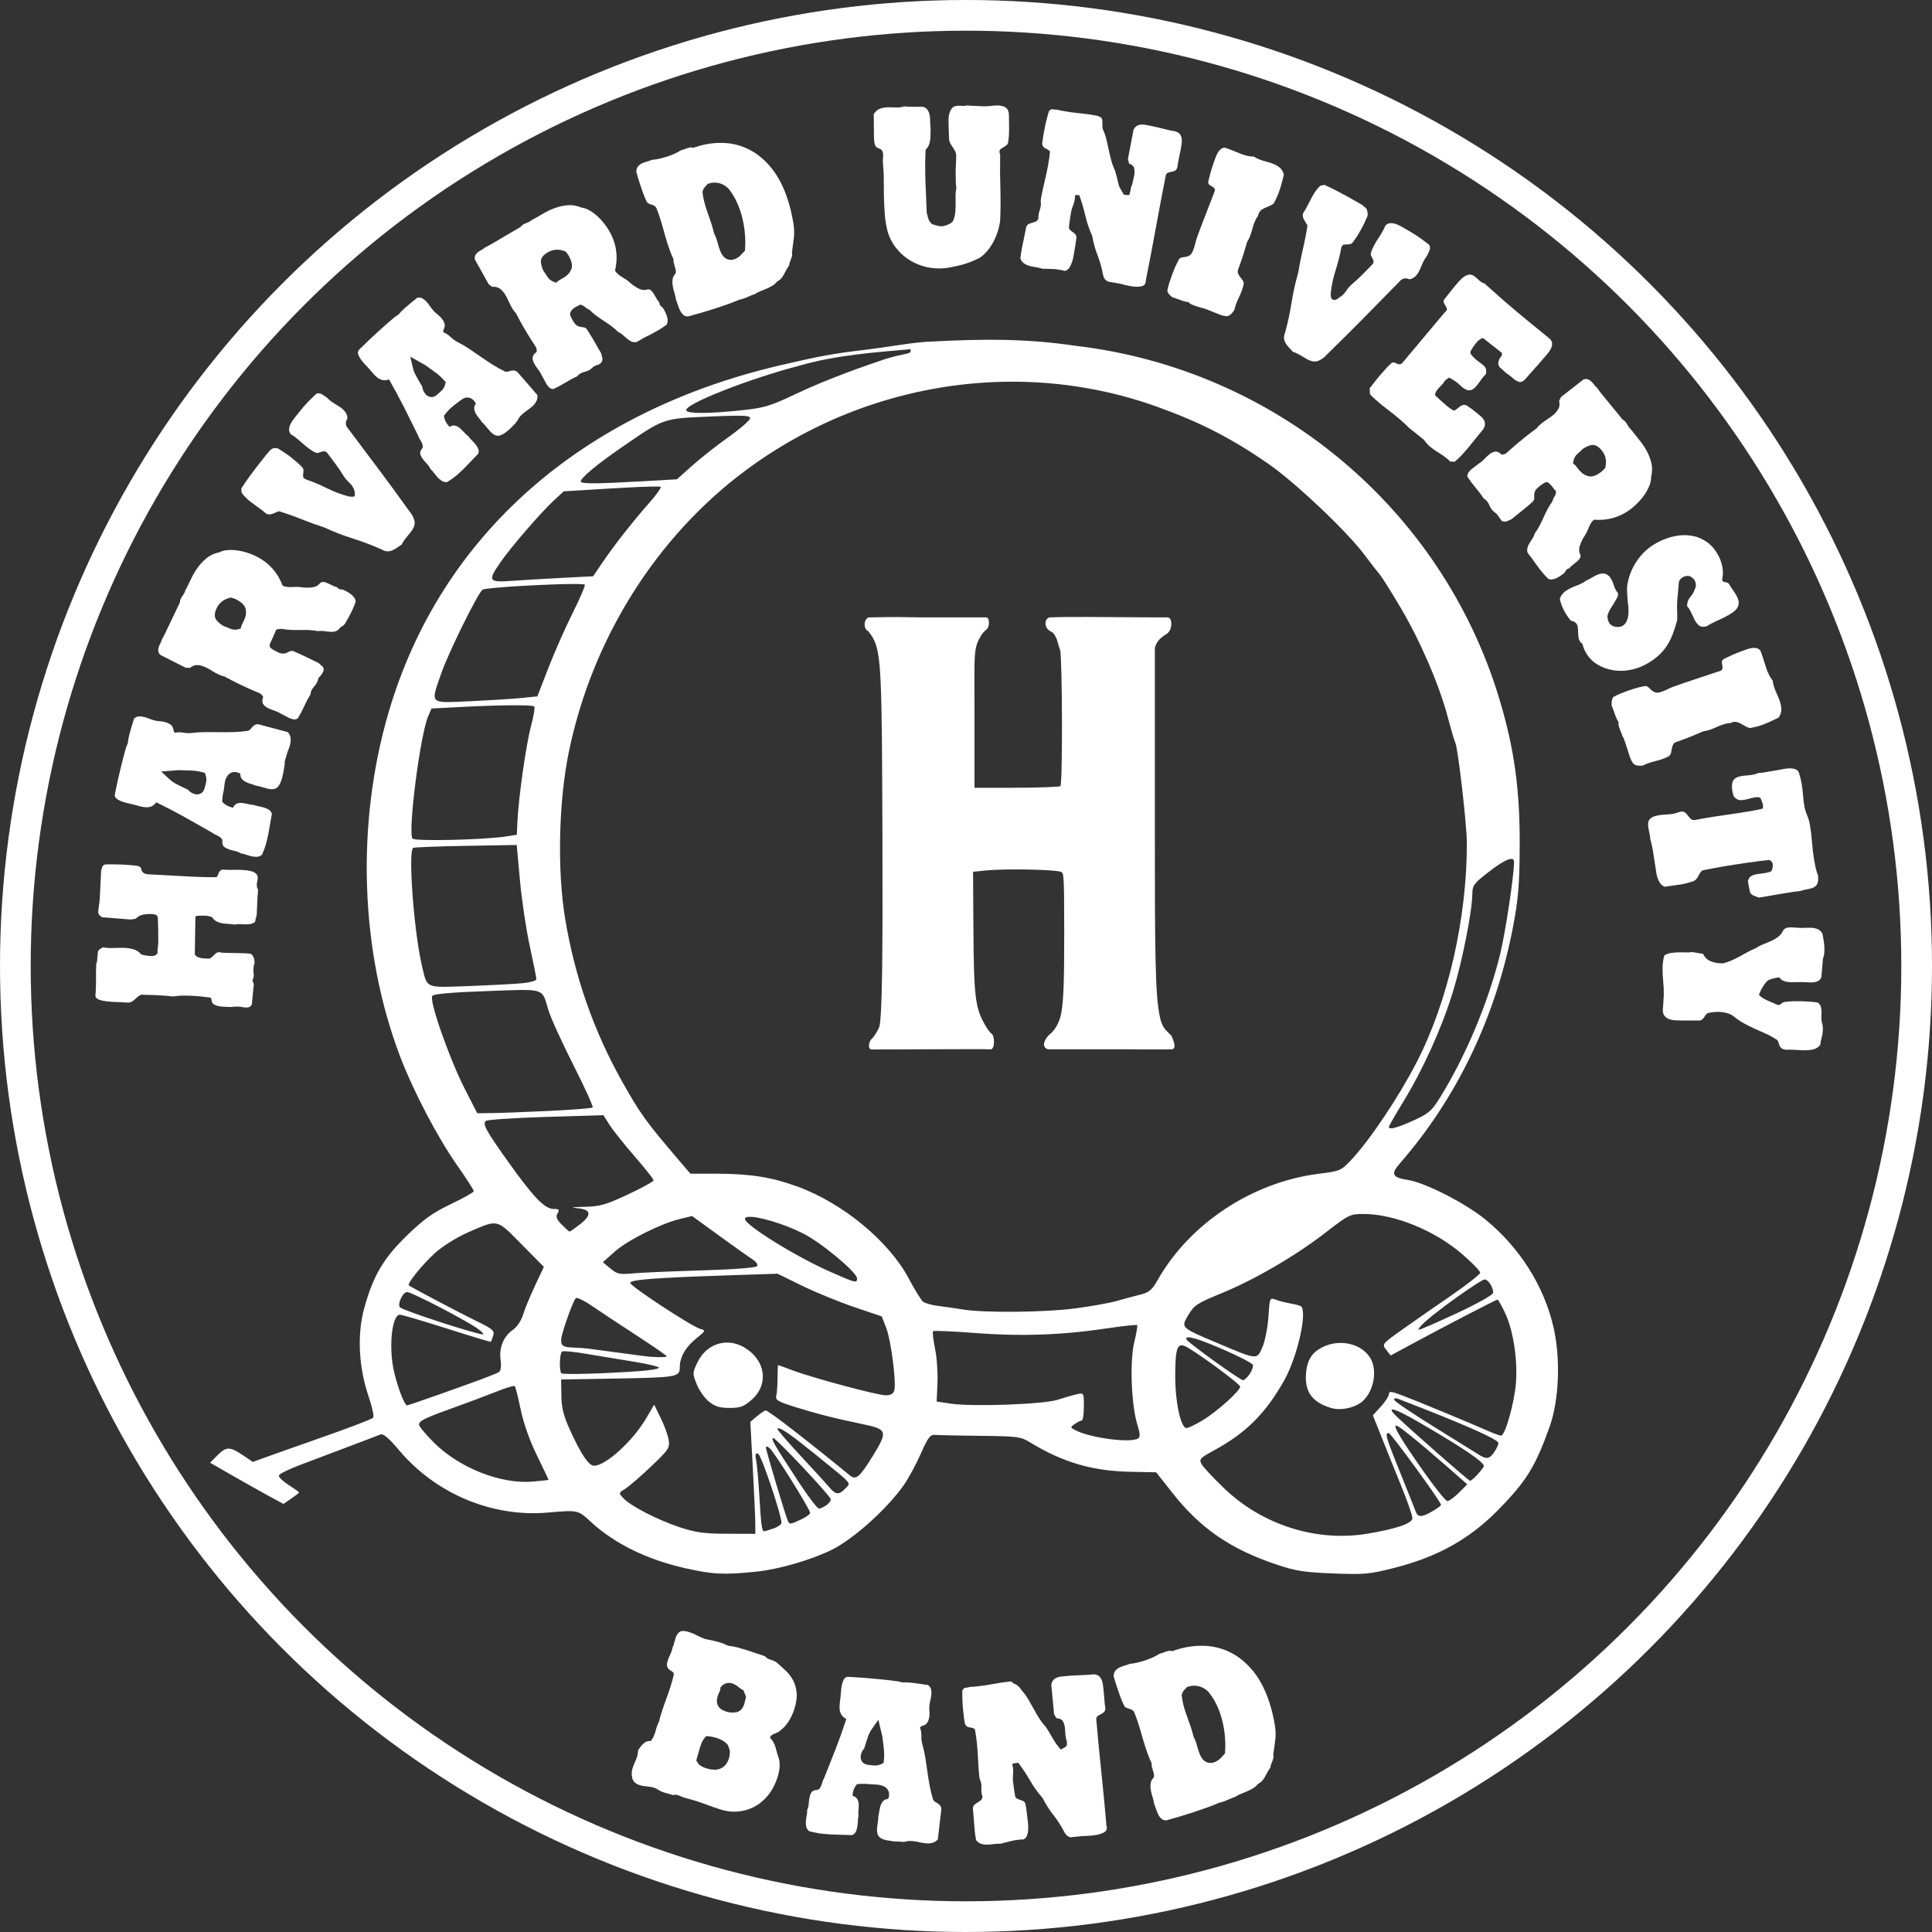
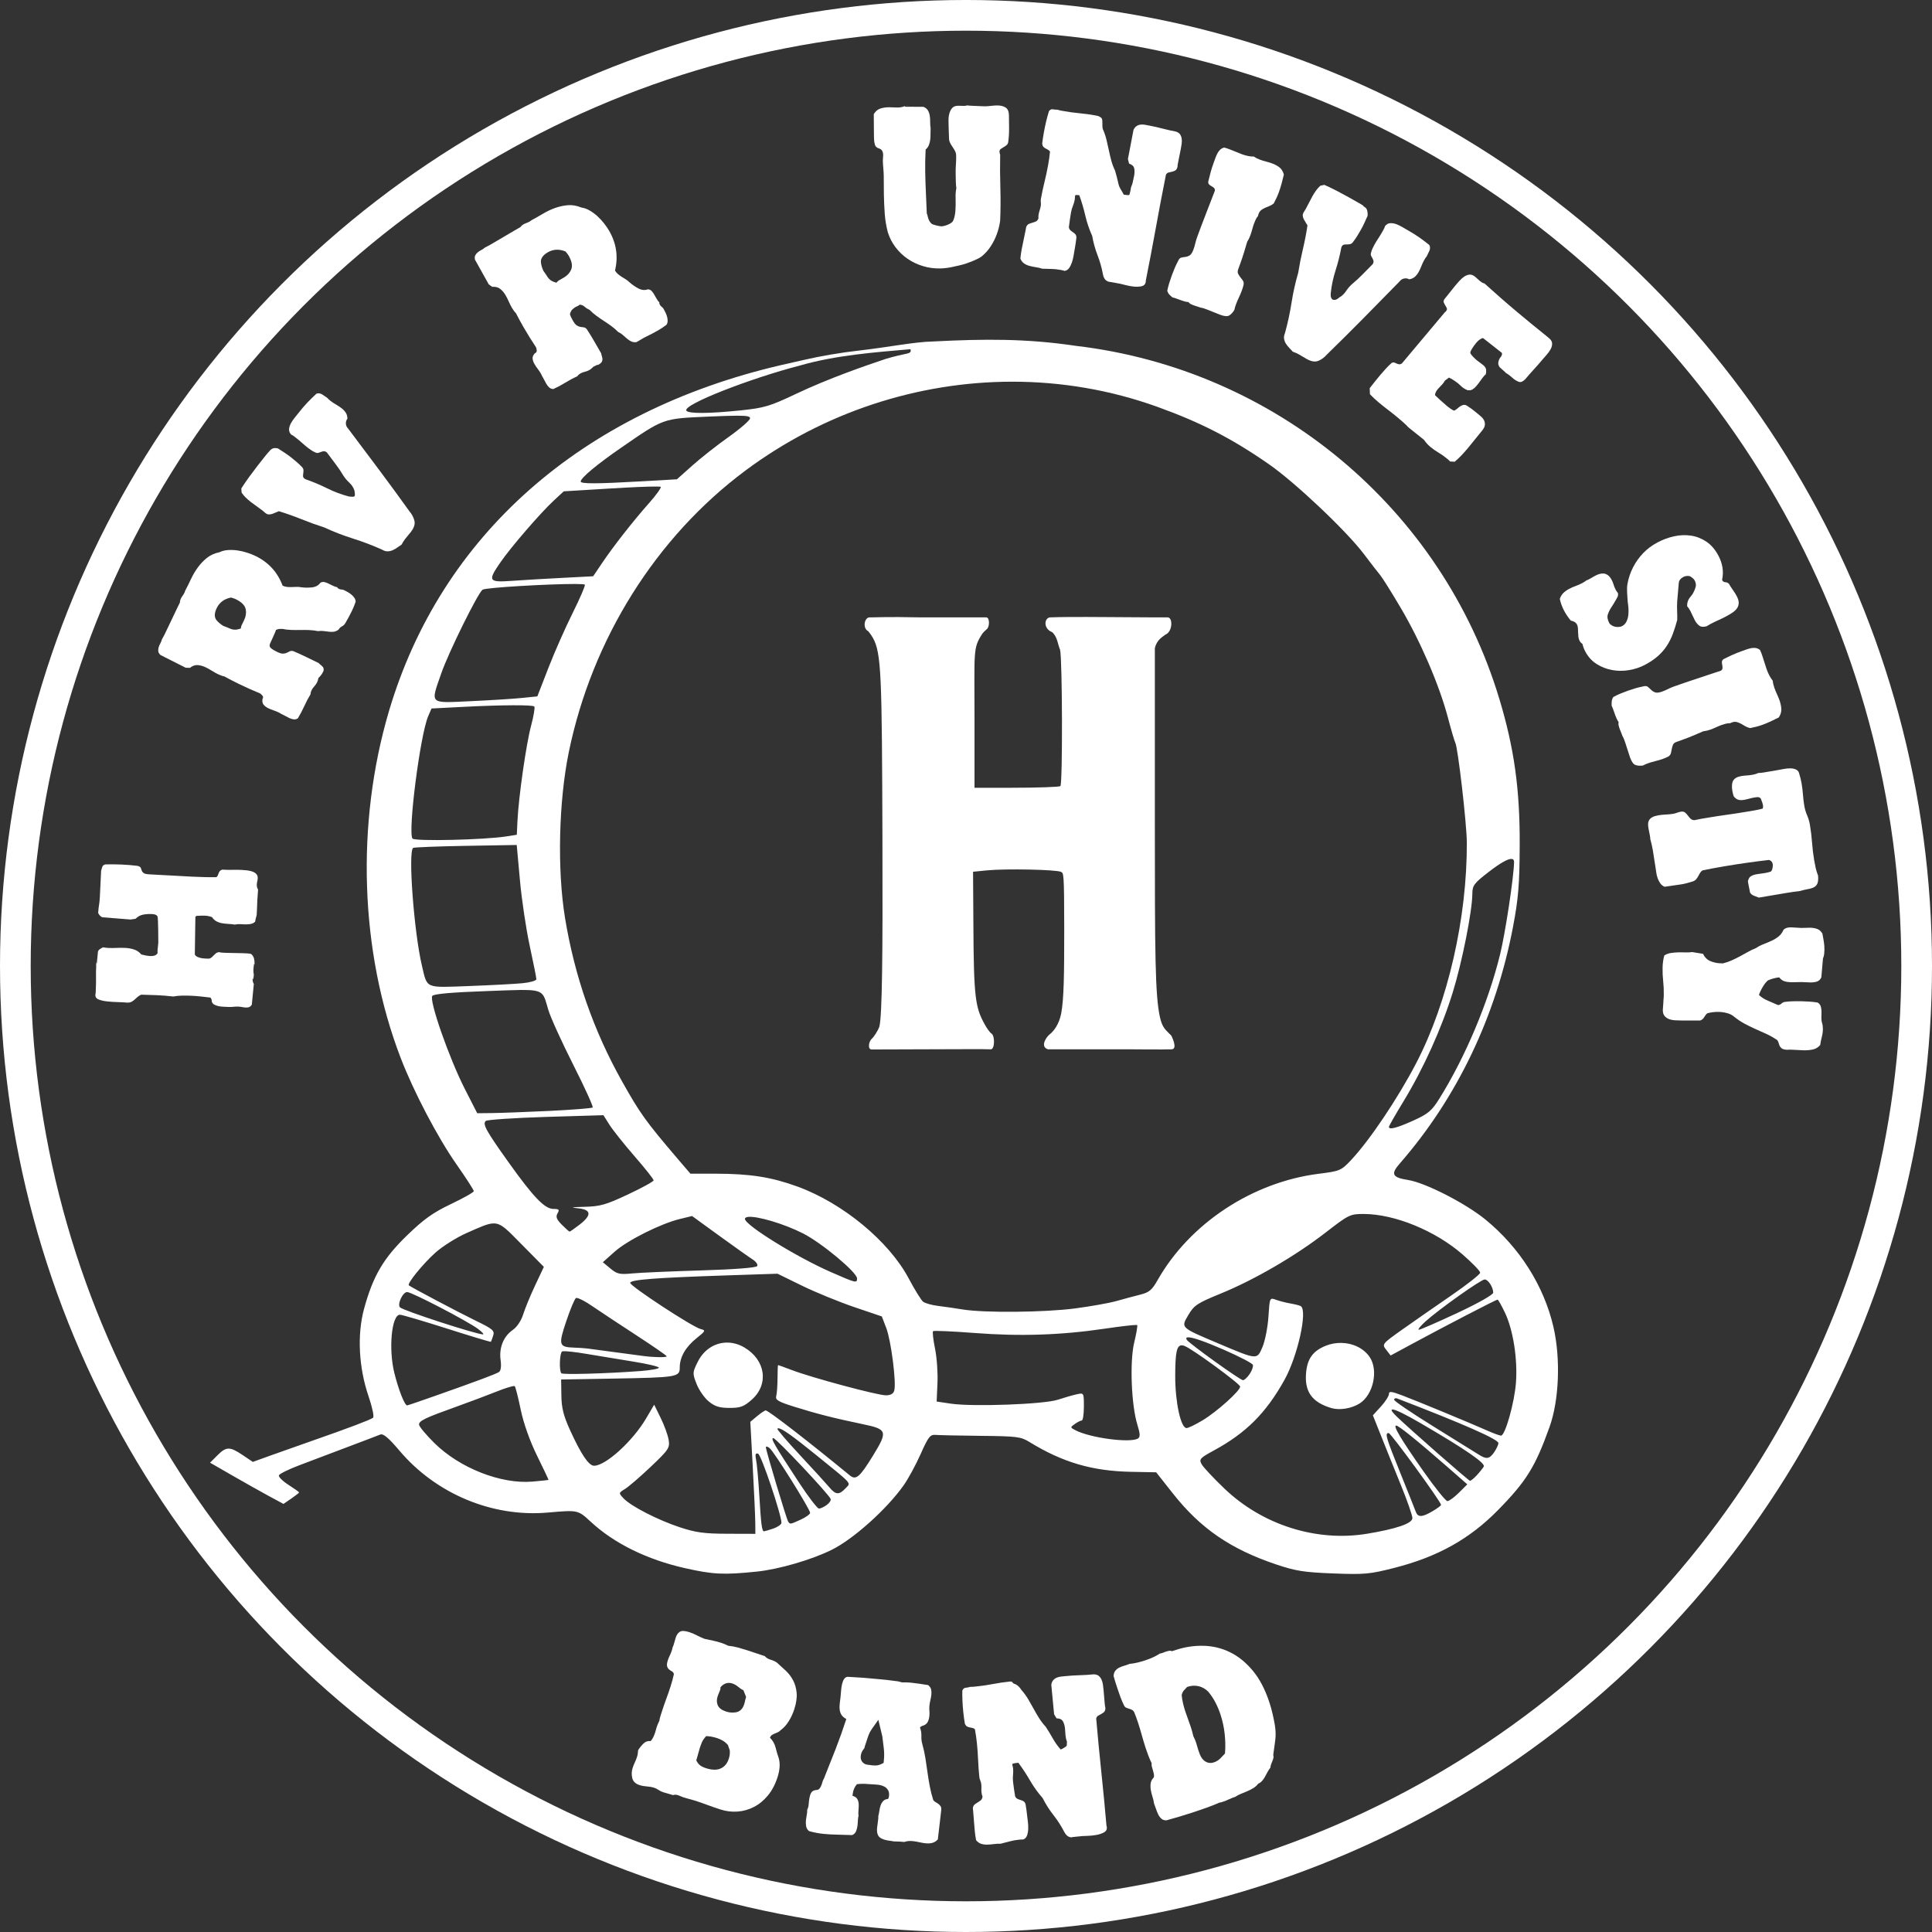
<svg xmlns="http://www.w3.org/2000/svg" version="1.1" x="0px" y="0px" width="377.601px" height="377.601px" viewBox="0 0 377.601 377.601" enable-background="new 0 0 377.601 377.601" xml:space="preserve">
  <rect x="0" y="0" width="377.601" height="377.601" fill="#333333" stroke="none" />
  <g id="Layer_8" display="none">
    <rect x="3" y="3" display="inline" fill="#BE1E2D" stroke="#BE1E2D" stroke-width="6" stroke-miterlimit="10" width="371.601" height="371.601" />
  </g>
  <g id="Layer_5">
    <g>
      <path id="path2987" fill="#FFFFFF" d="    M182.328,66.741c-3.531,0.06-8.936,1.151-14.263,1.752c-3.947,0.445-7.69,1.104-10.924,1.846c-1.142,0.27-3.334,0.75-4.475,1.016    c-39.029,9.056-66.509,33.313-76.658,67.671c-6.494,21.987-5.654,47.015,2.293,67.718c2.545,6.63,7.247,15.584,10.923,20.83    c1.862,2.655,3.376,5.009,3.376,5.23c0,0.221-2.007,1.354-4.459,2.522c-3.532,1.682-5.309,2.954-8.583,6.123    c-4.627,4.479-6.662,7.948-8.408,14.368c-1.367,5.023-1.044,11.451,0.875,17.061c0.726,2.122,1.134,4.018,0.892,4.215    c-0.467,0.382-4.977,2.087-11.656,4.415c-2.242,0.781-5.825,2.047-7.962,2.815l-3.885,1.4l-1.991-1.34    c-2.524-1.689-3.206-1.683-4.952,0.078l-1.417,1.414l4.251,2.447c2.334,1.344,5.556,3.157,7.166,4.03l2.931,1.584l1.528-1.046    c0.842-0.579,1.529-1.119,1.529-1.199c0-0.082-0.931-0.749-2.07-1.478c-1.139-0.729-1.98-1.566-1.879-1.861    s1.893-1.179,3.981-1.969c2.089-0.792,6.313-2.394,9.395-3.554c3.083-1.161,5.97-2.258,6.418-2.446    c0.597-0.252,1.608,0.593,3.79,3.17c7.127,8.415,18.126,13.01,28.917,12.076c5.989-0.521,5.92-0.541,8.488,1.829    c4.567,4.217,10.971,7.363,18.376,9.031c5.498,1.237,7.548,1.338,14.013,0.676c4.326-0.442,10.744-2.312,14.698-4.276    c4.213-2.092,10.718-7.915,14.013-12.568c0.907-1.279,2.409-4.048,3.344-6.153c1.486-3.343,1.854-3.815,2.915-3.722    c0.668,0.057,4.649,0.14,8.854,0.184c6.991,0.072,7.796,0.163,9.458,1.185c6.521,4.003,12.27,5.697,19.905,5.846l4.89,0.093    l3.296,4.169c5.386,6.82,11.267,10.853,20.176,13.845c3.793,1.273,5.425,1.535,11.13,1.754c6.144,0.236,7.12,0.146,11.976-1.093    c8.398-2.14,14.649-5.609,20.191-11.245c5.608-5.702,7.341-8.522,10.127-16.321c1.854-5.188,2.179-13.266,0.767-19.445    c-1.851-8.085-6.642-15.642-13.361-21.106c-3.902-3.173-11.733-7.171-15.081-7.691c-3.077-0.479-3.415-1.15-1.622-3.201    c11.206-12.833,18.818-28.755,22.148-46.273c1.045-5.494,1.275-8.267,1.307-15.998c0.043-10.907-1.067-18.895-3.98-28.552    c-11.238-37.251-43.798-64.401-82.727-68.996C200.648,66.159,192.432,66.218,182.328,66.741z M177.953,68.248    c-0.006,0.265,0.334,0.653-0.79,0.887c-0.967,0.201-2.323,0.494-4.054,1.01c-3.986,1.339-11.121,3.795-17.578,6.856    c-5.034,2.386-6.125,2.721-10.701,3.199c-6.242,0.652-10.292,0.676-10.685,0.062c-0.759-1.187,12.74-6.385,22.108-8.794    C163.25,69.422,171.049,68.854,177.953,68.248z M197.761,74.601c9.629-0.013,19.244,1.603,28.426,4.907    c8.472,3.049,14.617,6.212,21.832,11.23c5.149,3.582,15.164,13.053,18.552,17.553c1.324,1.759,2.747,3.597,3.168,4.092    c0.42,0.494,2.227,3.374,4.013,6.399c3.884,6.577,7.557,15.12,9.221,21.414c0.667,2.524,1.324,4.744,1.449,4.938    c0.502,0.785,2.243,15.845,2.262,19.521c0.067,14.738-3.701,31.214-9.873,43.09c-3.61,6.942-9.155,15.184-12.82,19.061    c-1.868,1.976-2.141,2.085-6.226,2.599c-12.997,1.637-25.23,9.705-31.515,20.784c-1.108,1.955-1.667,2.417-3.407,2.846    c-1.146,0.282-3.232,0.85-4.634,1.245c-1.401,0.396-5.043,1.044-8.105,1.446c-5.949,0.784-17.766,0.894-21.959,0.201    c-1.401-0.232-3.552-0.544-4.793-0.692c-1.24-0.149-2.568-0.529-2.945-0.831c-0.377-0.303-1.636-2.343-2.803-4.538    c-3.872-7.289-12.906-14.741-21.768-17.969c-5.062-1.843-9.211-2.495-15.957-2.506h-4.937l-2.452-2.862    c-6.289-7.364-7.378-8.885-10.924-15.198c-5.554-9.892-9.255-20.51-11.13-31.906c-1.551-9.421-1.244-22.841,0.748-32.49    c4.561-22.083,17.042-41.964,34.524-54.98C160.995,80.572,179.382,74.625,197.761,74.601z M144.083,81.247    c2.022-0.004,2.525,0.149,2.516,0.508c-0.009,0.377-1.896,2.021-4.188,3.646c-2.292,1.625-5.496,4.15-7.133,5.616l-2.978,2.66    l-6.736,0.385c-8.887,0.513-12.07,0.526-12.07,0.047c0-0.693,3.169-3.337,7.898-6.6c8.417-5.808,8.072-5.695,17.198-6.092    C141.101,81.307,142.869,81.249,144.083,81.247L144.083,81.247z M128.27,95.091c0.508,0.004,0.821,0.024,0.86,0.062    c0.157,0.151-0.854,1.567-2.245,3.138c-3.183,3.592-7.055,8.54-9.252,11.815l-1.704,2.522l-5.924,0.308    c-3.263,0.167-7.717,0.428-9.889,0.584c-4.669,0.335-4.84,0.05-2.309-3.616c2.056-2.978,7.829-9.662,10.415-12.061l1.958-1.815    l9.332-0.569C123.359,95.226,126.747,95.08,128.27,95.091z M112.41,114.137c1.129,0.003,1.837,0.047,1.895,0.138    c0.114,0.179-0.924,2.616-2.325,5.416c-1.4,2.8-3.55,7.64-4.761,10.753l-2.198,5.661l-3.025,0.307    c-1.664,0.17-6.179,0.455-10.032,0.632c-8.203,0.375-7.855,0.706-5.702-5.492c1.407-4.047,7.078-15.539,8.042-16.292    C94.861,114.825,107.518,114.122,112.41,114.137z M100.228,137.843c2.461-0.01,4.015,0.062,4.204,0.245    c0.155,0.15-0.125,1.847-0.637,3.77c-0.959,3.6-2.428,13.829-2.66,18.599l-0.127,2.692l-2.038,0.323    c-4.38,0.681-17.993,0.99-18.361,0.416c-0.909-1.42,1.52-20.289,3.073-23.892l0.653-1.523l6.242-0.323    C94.392,137.951,97.766,137.852,100.228,137.843z M100.992,165.148l0.621,6.831c0.337,3.756,1.192,9.534,1.911,12.845    c0.718,3.31,1.305,6.261,1.305,6.553c0,0.291-1.204,0.64-2.675,0.784c-1.472,0.145-6.157,0.395-10.415,0.554    c-8.77,0.327-8.193,0.574-9.268-3.938c-1.562-6.566-2.748-22.448-1.72-23.06c0.21-0.125,4.858-0.306,10.319-0.4L100.992,165.148z     M295.423,167.871c0.326,0.017,0.5,0.217,0.495,0.6c-0.048,2.937-1.713,13.928-2.74,18.091    c-2.325,9.439-6.774,20.002-11.847,28.136c-1.509,2.419-2.183,2.991-5.096,4.308c-3.222,1.456-4.776,1.861-4.776,1.23    c0-0.163,1.28-2.407,2.85-4.984c3.887-6.38,7.453-14.273,9.633-21.322c1.814-5.863,3.804-15.84,3.822-19.26    c0.011-1.623,0.335-2.055,3.266-4.307C293.222,168.676,294.709,167.833,295.423,167.871z M101.772,193.484    c4.679-0.044,4.421,0.624,5.399,3.908c0.443,1.488,2.651,6.328,4.889,10.753c2.238,4.424,3.929,8.158,3.774,8.307    c-0.155,0.15-4.006,0.458-8.567,0.677c-4.561,0.219-9.579,0.401-11.146,0.416l-2.851,0.03l-2.404-4.707    c-3.091-6.056-7.059-17.428-6.369-18.23c0.335-0.391,3.883-0.696,10.732-0.938C98.113,193.598,100.213,193.499,101.772,193.484z     M117.936,217.96l1.194,1.892c0.663,1.045,2.879,3.823,4.92,6.168c2.041,2.345,3.708,4.45,3.694,4.676    c-0.013,0.227-2.275,1.468-5.016,2.755c-4.34,2.037-5.429,2.339-8.503,2.415c-2.464,0.06-2.881,0.145-1.37,0.276    c2.734,0.239,2.875,1.317,0.414,3.216c-0.966,0.744-1.84,1.354-1.943,1.354c-0.102,0-0.792-0.609-1.528-1.354    c-1.034-1.047-1.216-1.55-0.828-2.216c0.421-0.722,0.293-0.861-0.796-0.861c-1.707,0-3.904-2.281-8.774-9.107    c-4.425-6.201-5.127-7.481-4.458-8.092c0.259-0.235,5.526-0.59,11.72-0.784L117.936,217.96z M266.491,237.266    c6.069,0,14.026,3.257,19.395,7.938c1.874,1.634,3.412,3.222,3.408,3.538c-0.003,0.317-2.583,2.346-5.732,4.508    c-3.149,2.163-7.481,5.174-9.618,6.692c-3.841,2.728-3.863,2.783-3.011,3.877l0.86,1.107l4.301-2.323    c6.226-3.367,16.316-8.6,16.592-8.6c0.131,0,0.792,1.163,1.465,2.584c1.596,3.37,2.479,9.038,2.135,13.661    c-0.291,3.895-2.108,10.338-2.915,10.338c-0.261,0-1.46-0.439-2.658-0.97c-3.593-1.59-13.714-5.775-16.579-6.86    c-2.192-0.832-2.673-0.894-2.673-0.308c0,0.394-0.697,1.495-1.562,2.445l-1.577,1.724l1.625,4.076    c0.892,2.24,2.62,6.547,3.854,9.568c1.234,3.021,2.246,5.923,2.246,6.446c0,1.04-3.143,2.117-8.886,3.061    c-9.87,1.622-20.404-1.711-27.852-8.829c-2.133-2.039-4.142-4.185-4.459-4.769c-0.529-0.978-0.327-1.203,2.357-2.661    c6.331-3.44,10.201-7.301,13.821-13.784c2.596-4.649,4.585-13.619,3.201-14.445c-0.233-0.14-1.149-0.374-2.022-0.522    c-0.873-0.15-2.139-0.475-2.818-0.724c-1.23-0.452-1.234-0.44-1.48,3.322c-0.137,2.079-0.665,4.737-1.162,5.907    c-1.083,2.542-0.955,2.556-8.632-0.692c-7.47-3.16-7.344-3.039-5.845-5.584c1.105-1.874,1.735-2.296,6.323-4.169    c6.571-2.684,14.573-7.335,20.493-11.922C263.6,237.397,263.878,237.266,266.491,237.266z M135.261,237.666l5.318,3.861    c2.922,2.121,5.859,4.206,6.529,4.63c0.67,0.425,1.06,1.006,0.876,1.293c-0.206,0.321-4.37,0.648-10.908,0.846    c-5.82,0.176-11.871,0.435-13.44,0.584c-2.532,0.243-3.021,0.138-4.332-0.953l-1.481-1.231l2.293-2.046    c2.491-2.229,9.055-5.519,12.803-6.415L135.261,237.666z M146.248,237.834c1.781-0.168,6.88,1.297,10.701,3.232    c3.626,1.836,10.558,7.614,10.558,8.799c0,0.964-0.202,0.916-5.191-1.277c-6.683-2.938-16.72-9.151-16.72-10.353    C145.596,238.008,145.837,237.875,146.248,237.834z M96.55,239.112c1.506,0.028,2.583,1.239,5.382,4.077l4.363,4.415l-1.72,3.646    c-0.944,2.003-1.992,4.567-2.34,5.692c-0.365,1.175-1.218,2.442-2.006,2.983c-1.816,1.25-2.724,3.478-2.389,5.893    c0.168,1.215,0.046,2.109-0.318,2.339c-0.67,0.42-4.24,1.754-12.214,4.568c-3.036,1.071-5.623,1.954-5.733,1.954    c-0.49,0-1.674-3.016-2.5-6.323c-1.172-4.702-0.538-11.398,1.083-11.398c0.399,0,4.54,1.22,9.204,2.707    c4.664,1.487,8.526,2.65,8.583,2.584c0.057-0.065,0.255-0.616,0.446-1.215c0.307-0.964-0.079-1.289-3.376-2.892    c-3.307-1.607-12.575-6.504-13.105-6.923c-0.407-0.32,2.691-4.138,5.143-6.353c1.383-1.25,4.162-3.004,6.179-3.892    C93.951,239.775,95.378,239.09,96.55,239.112z M151.965,248.942l4.84,2.369c2.662,1.297,7.249,3.169,10.191,4.168l5.351,1.815    l0.875,2.277c0.931,2.413,1.985,10.632,1.561,12.199c-0.172,0.635-0.708,0.938-1.656,0.938c-1.633,0-14.429-3.435-18.297-4.908    c-1.459-0.555-2.695-1-2.754-1c-0.061,0-0.107,1.163-0.111,2.584c-0.005,1.423-0.12,2.982-0.255,3.478    c-0.204,0.745,0.401,1.104,3.567,2.092c4.367,1.365,7.746,2.231,13.376,3.4c4.777,0.991,4.899,1.375,1.943,6.185    c-2.565,4.169-3.304,4.804-4.491,3.83c-8.277-6.797-15.93-12.707-16.449-12.707c-0.182,0-0.933,0.495-1.672,1.107l-1.337,1.124    l0.477,8.845c0.269,4.87,0.488,9.802,0.494,10.953l0.017,2.093l-5.478-0.017c-4.504-0.011-6.147-0.234-9.269-1.261    c-4.326-1.424-9.602-4.136-11.035-5.676c-0.96-1.033-0.957-1.049,0.302-1.816c0.701-0.428,2.978-2.388,5.048-4.354    c3.535-3.356,3.741-3.69,3.472-5.291c-0.158-0.938-0.862-2.853-1.561-4.262l-1.258-2.569l-1.561,2.662    c-2.599,4.441-7.931,9.293-10.191,9.275c-1.031-0.007-2.513-2.199-4.666-6.907c-1.292-2.83-1.687-4.38-1.719-6.8l-0.047-3.153    l9.936-0.169c12.824-0.228,13.249-0.296,13.249-2.2c0-2.021,1.166-4.02,3.345-5.753c1.711-1.362,1.753-1.481,0.732-1.738    c-1.604-0.405-13.759-8.37-13.759-9.016c0-0.634,4.793-1.001,19.109-1.477L151.965,248.942z M290.169,250.065    c0.688,0,1.672,1.52,1.672,2.584c0,0.396-2.974,2.077-7.022,3.97c-3.864,1.805-7.248,3.278-7.516,3.275    c-0.269-0.002,0.308-0.729,1.289-1.615C281.229,255.898,289.454,250.065,290.169,250.065z M79.574,252.526    c0.903,0,11.842,5.695,13.886,7.23c0.791,0.595,1.204,1.062,0.923,1.046c-1.557-0.087-15.504-4.63-16.194-5.276    C77.585,254.96,78.709,252.526,79.574,252.526z M112.729,253.68c0.465,0.04,1.69,0.68,2.961,1.555    c1.454,0.998,5.338,3.56,8.631,5.707c3.293,2.146,5.987,4.007,5.987,4.138c0,0.254-2.493,0.224-4.586-0.061    c-2.667-0.365-9.98-1.343-10.955-1.463c-0.561-0.068-1.707-0.143-2.548-0.168c-3.005-0.096-3.117-0.499-1.545-5.169    c0.785-2.329,1.632-4.366,1.895-4.522C112.602,253.676,112.662,253.674,112.729,253.68L112.729,253.68z M222.095,258.957    c0.093,0.001,0.145,0.001,0.158,0.015c0.113,0.109-0.146,1.642-0.574,3.4c-0.904,3.72-0.569,12.283,0.622,16.106    c0.557,1.787,0.572,2.392,0.095,2.677c-1.53,0.914-9.288-0.111-12.197-1.615c-1.05-0.543-1.051-0.579-0.126-1.23    c0.522-0.371,1.125-0.678,1.353-0.678c0.227,0,0.414-1.229,0.414-2.723c0-2.71-0.004-2.709-1.401-2.4    c-0.771,0.171-2.434,0.645-3.694,1.062c-2.703,0.894-16.55,1.404-20.893,0.77l-2.786-0.416l0.158-3.599    c0.095-1.981-0.12-5.02-0.478-6.754c-0.357-1.736-0.521-3.266-0.382-3.4c0.139-0.134,3.779,0.021,8.105,0.354    c8.92,0.688,16.862,0.428,25.59-0.861C218.945,259.238,221.439,258.949,222.095,258.957L222.095,258.957z M232.286,261.372    c0.921,0.02,3.303,0.856,6.879,2.415c3.025,1.319,5.592,2.654,5.701,2.97c0.108,0.313-0.168,1.115-0.621,1.783    c-0.453,0.669-1.045,1.216-1.306,1.216c-0.543,0-10.525-7.169-10.988-7.892C231.74,261.533,231.866,261.362,232.286,261.372z     M142.235,262.403c-2.377-0.048-4.62,1.277-5.844,3.723c-1.065,2.125-1.071,2.278-0.239,4.385    c0.473,1.195,1.547,2.729,2.389,3.414c1.186,0.964,2.097,1.246,4.045,1.246c2.134,0,2.798-0.244,4.348-1.615    c3.381-2.992,2.707-7.751-1.45-10.199C144.434,262.737,143.315,262.424,142.235,262.403z M262.143,262.465    c-1.02-0.015-2.07,0.165-3.058,0.568c-2.455,1.005-3.54,2.477-3.806,5.154c-0.374,3.761,1.108,5.877,4.937,7.014    c1.601,0.476,3.951,0.089,5.525-0.907c2.662-1.686,3.706-6.485,1.959-9.062C266.521,263.493,264.386,262.495,262.143,262.465z     M231.028,262.941c0.151,0.01,0.31,0.054,0.493,0.123c1.493,0.554,10.828,7.374,10.86,7.938c0.046,0.785-4.506,4.881-7.325,6.584    c-1.386,0.838-2.807,1.523-3.152,1.523c-1.125,0-2.223-5.059-2.214-10.169C229.698,264.34,229.973,262.87,231.028,262.941z     M110.037,264.095c0.599-0.051,2.479,0.158,4.538,0.508c2.354,0.398,6.504,1.087,9.236,1.523c2.732,0.437,4.969,0.968,4.969,1.184    s-1.663,0.513-3.694,0.662c-6.738,0.494-15.061,0.727-15.367,0.431c-0.467-0.45-0.347-3.97,0.143-4.261    C109.892,264.123,109.952,264.103,110.037,264.095L110.037,264.095z M100.483,270.895c0.06-0.001,0.108,0.013,0.127,0.03    c0.146,0.143,0.666,2.201,1.162,4.585c0.559,2.679,1.778,6.123,3.201,9.015c1.267,2.572,2.272,4.692,2.229,4.723    c-0.043,0.029-1.456,0.178-3.137,0.323c-6.147,0.527-14.212-2.642-19.157-7.523c-1.652-1.632-3.009-3.26-3.009-3.614    c0-0.757,1.164-1.308,7.389-3.539c2.522-0.904,6.041-2.228,7.818-2.938C98.661,271.334,100.059,270.898,100.483,270.895z     M272.875,273.278c0.076,0.005,0.152,0.029,0.239,0.062c12.886,4.955,19.746,7.973,19.746,8.707c0,0.293-0.359,1.086-0.813,1.755    c-0.921,1.358-1.525,1.458-3.009,0.508c-0.56-0.36-4.516-2.822-8.791-5.461c-4.271-2.642-7.771-5.014-7.771-5.277    C272.477,273.373,272.648,273.265,272.875,273.278z M272.223,275.479c0.628,0.058,2.47,0.954,5.43,2.678    c8.672,5.047,12.72,7.827,12.342,8.476c-0.19,0.324-0.801,1.099-1.369,1.707c-0.568,0.609-1.16,1.093-1.323,1.077    c-0.279-0.025-11.687-10.023-14.283-12.521C271.989,275.902,271.736,275.434,272.223,275.479z M272.875,278.617    c0.473,0,3.948,2.79,9.937,8.015l3.966,3.477l-1.64,1.63c-0.904,0.901-1.918,1.646-2.246,1.646c-0.327,0-2.426-2.611-4.666-5.799    C273.82,281.312,272.208,278.617,272.875,278.617z M152.156,279.154c0.729,0.053,2.828,1.555,7.325,5.2    c7.388,5.99,6.847,5.381,5.749,6.554c-1.22,1.302-1.896,1.264-3.105-0.185c-0.545-0.654-3.11-3.468-5.701-6.246    c-2.59-2.777-4.605-5.135-4.49-5.245C151.984,279.183,152.052,279.147,152.156,279.154z M271.283,280.093    c0.042-0.007,0.094,0,0.143,0c0.432,0,10.225,13.439,10.225,14.03c0,0.14-0.745,0.694-1.656,1.231    c-2.042,1.201-2.874,1.238-3.28,0.123c-0.173-0.475-1.541-3.912-3.042-7.63C271.019,281.27,270.666,280.202,271.283,280.093z     M151.153,281.077c0.529,0,10.843,10.956,11.194,11.893c0.1,0.264-0.245,0.789-0.764,1.169c-0.52,0.381-1.205,0.699-1.513,0.708    s-2.05-2.256-3.87-5.03C151.227,282.231,150.566,281.077,151.153,281.077z M149.799,282.725c0.134-0.006,0.363,0.102,0.621,0.307    c0.876,0.702,7.915,11.948,7.915,12.646c0,0.259-0.809,0.851-1.799,1.307c-2.092,0.964-2.129,0.964-2.5,0.386    c-0.336-0.524-4.339-13.888-4.348-14.507C149.687,282.774,149.719,282.728,149.799,282.725z M148,284.078    c0.052,0.006,0.11,0.024,0.175,0.046c0.6,0.192,4.554,11.922,4.554,13.507c0,0.312-0.726,0.825-1.608,1.124    c-0.883,0.296-1.692,0.537-1.799,0.537c-0.412,0-0.59-1.426-0.908-6.876c-0.182-3.104-0.474-6.285-0.637-7.077    C147.582,284.394,147.635,284.039,148,284.078L148,284.078z" />
    </g>
  </g>
  <g id="Layer_7">
    <path fill="#FFFFFF" d="M208.885,120.589c-1.603,0.009-2.159,0.032-3.711,0.075c-1.108,0.195-1.272,2.214,0.463,2.884   c1.054,0.936,1.093,2.408,1.551,3.442c0.452,1.787,0.512,26.218,0.064,26.645c-0.189,0.179-4.492,0.331-9.563,0.331h-7.226v-13.724   c0-13.053-0.317-13.538,1.499-16.341c0.204-0.315,0.679-0.731,0.863-0.898c0.6-0.378,0.662-2.316-0.064-2.339   c-0.352-0.011-12.828,0-12.828,0c-6.666-0.154-9.56,0.029-9.922,0c-1.059-0.084-1.508,2.132-0.303,2.715   c0.321,0.399,0.603,0.778,0.85,1.208c1.734,3.004,1.802,7.458,1.909,39.355c0.077,23.016-0.063,34.469-0.59,36.678   c-0.298,0.87-1.07,1.991-1.437,2.364c-0.656,0.469-0.906,2.131-0.097,2.131c0.409-0.001,8.829-0.03,8.829-0.03   c6.508-0.018,14.112-0.061,14.463,0c0.806,0.03,0.851-2.673,0.126-3.098c-0.281-0.166-0.877-0.984-1.331-1.821   c-1.776-3.26-2.124-5.004-2.188-19.535l-0.064-10.25l2.711-0.271c3.761-0.369,13.722-0.149,14.489,0.301   c0.479,0.28,0.618-0.065,0.618,11.199c0,9.046-0.062,13.54-0.581,16.407c-0.403,2.227-1.58,3.632-2.225,4.112   s-2.02,2.438-0.364,2.956c1.595,0,3.298,0,3.298,0c2.342,0,8.171,0.002,13.033,0c0,0,6.523,0.059,7.831,0s-0.067-2.684-0.067-2.684   c-1.054-1.098-1.729-1.421-2.21-3.569c-0.965-4.312-0.999-12.554-1.003-38.033v-34.1c0.379-1.714,1.578-2.246,2.046-2.652   c1.458-0.583,1.499-3.382,0.458-3.382s-2.409,0-2.409,0C218.932,120.645,213.691,120.558,208.885,120.589z" />
  </g>
  <g id="Layer_6">
    <circle fill="none" stroke="#FFFFFF" stroke-width="6" stroke-miterlimit="10" cx="188.801" cy="188.8" r="185.801" />
  </g>
  <g id="Layer_3">
    <path fill="#FFFFFF" d="M199.681,330.355c0.475,0.54,0.894,1.113,1.257,1.721c0.362,0.607,0.714,1.224,1.053,1.847   c0.339,0.624,0.696,1.239,1.072,1.845c0.377,0.606,0.814,1.178,1.315,1.716c0.496,0.762,0.961,1.526,1.394,2.295   c0.432,0.769,0.943,1.487,1.536,2.155c0.202-0.077,1.184-0.553,1.196-0.821c0.012-0.267,0.02-0.513,0.023-0.737   c-0.139-0.322-0.23-0.719-0.278-1.19c-0.022-0.222-0.04-0.45-0.051-0.688s-0.027-0.466-0.05-0.688   c-0.054-0.526-0.186-0.982-0.395-1.367c-0.21-0.385-0.63-0.588-1.262-0.607l-0.474-0.792l-0.548-5.785   c0.066-0.37,0.194-0.663,0.383-0.879c0.188-0.215,0.414-0.378,0.678-0.489c0.265-0.11,0.546-0.181,0.845-0.211   c0.298-0.03,0.59-0.061,0.876-0.089c0.908-0.093,1.827-0.15,2.756-0.175c0.928-0.024,1.847-0.083,2.756-0.175   c0.42,0.014,0.745,0.113,0.975,0.3c0.229,0.188,0.41,0.428,0.545,0.722c0.135,0.295,0.227,0.615,0.274,0.96   c0.048,0.346,0.091,0.698,0.127,1.059c0.043,0.416,0.078,0.832,0.107,1.249c0.029,0.418,0.066,0.849,0.111,1.292   c0.018,0.166,0.034,0.332,0.051,0.499c0.017,0.166,0.047,0.331,0.09,0.495c0.008,0.335-0.072,0.589-0.237,0.759   c-0.167,0.171-0.356,0.31-0.568,0.415s-0.417,0.218-0.615,0.335c-0.198,0.119-0.322,0.307-0.375,0.563   c0.308,3.555,0.645,7.07,1.012,10.548c0.366,3.479,0.699,6.953,0.999,10.424c0.031,0.053,0.053,0.135,0.064,0.245   c0.048,0.472-0.147,0.82-0.583,1.047c-0.436,0.226-0.938,0.39-1.504,0.488c-0.567,0.1-1.125,0.156-1.675,0.171   c-0.549,0.014-0.901,0.028-1.058,0.044l-0.467,0.048l-1.324,0.134c-0.52,0.053-0.099,0.131-0.568,0.025   c-0.47-0.106-0.853-0.453-1.148-1.039c-0.588-1.145-1.289-2.235-2.103-3.273s-1.516-2.143-2.106-3.315   c-0.949-1.08-1.766-2.216-2.45-3.407c-0.686-1.19-1.453-2.358-2.304-3.505c-0.205,0.049-1.211,0.078-1.188,0.3   c0.014,0.14,0.039,0.263,0.077,0.371c0.036,0.108,0.062,0.231,0.076,0.37c0.046,0.443,0.044,0.878-0.005,1.303   s-0.049,0.874-0.001,1.345c0.048,0.472,0.108,0.941,0.183,1.41c0.073,0.469,0.148,0.951,0.226,1.447   c0.103,0.242,0.251,0.409,0.444,0.501c0.192,0.093,0.396,0.17,0.613,0.232c0.216,0.062,0.414,0.146,0.596,0.254   c0.182,0.108,0.313,0.312,0.396,0.611c0.065,0.386,0.125,0.779,0.179,1.18s0.101,0.795,0.141,1.183   c0.027,0.277,0.07,0.638,0.129,1.079c0.058,0.442,0.077,0.896,0.06,1.359c-0.019,0.465-0.095,0.886-0.227,1.263   c-0.132,0.378-0.374,0.641-0.727,0.788c-0.158-0.012-0.315-0.01-0.471,0.006c-0.156,0.016-0.312,0.031-0.468,0.048   c-0.598,0.061-1.183,0.168-1.757,0.325c-0.574,0.156-1.156,0.307-1.744,0.45c-0.396-0.017-0.813,0.005-1.253,0.063   c-0.44,0.059-0.875,0.096-1.307,0.112c-0.431,0.016-0.836-0.035-1.215-0.15s-0.718-0.354-1.017-0.716   c-0.058-0.302-0.107-0.604-0.151-0.909c-0.045-0.303-0.081-0.607-0.112-0.913c-0.064-0.637-0.117-1.275-0.155-1.916   c-0.039-0.641-0.091-1.279-0.155-1.917l-0.059-0.583c0.043-0.34,0.156-0.583,0.339-0.728c0.182-0.145,0.384-0.283,0.606-0.418   s0.425-0.274,0.606-0.419s0.295-0.388,0.339-0.728c-0.103-0.242-0.17-0.515-0.201-0.82c-0.025-0.249-0.031-0.508-0.02-0.775   c0.013-0.267,0.005-0.539-0.023-0.816c-0.025-0.25-0.089-0.488-0.191-0.716c-0.102-0.228-0.165-0.467-0.19-0.716   c-0.115-1.137-0.195-2.249-0.24-3.337s-0.124-2.187-0.236-3.296c-0.09-0.887-0.221-1.784-0.391-2.69   c-0.145-0.126-0.311-0.207-0.497-0.244c-0.188-0.037-0.375-0.073-0.562-0.111c-0.188-0.036-0.358-0.104-0.512-0.2   c-0.154-0.096-0.283-0.265-0.386-0.507c-0.063-0.357-0.121-0.729-0.172-1.116c-0.053-0.387-0.099-0.774-0.138-1.163   c-0.155-1.524-0.218-2.919-0.189-4.182c0.122-0.349,0.339-0.539,0.65-0.57c0.312-0.032,0.607-0.09,0.887-0.175   c0.211,0.007,0.414,0,0.608-0.02s0.396-0.04,0.604-0.061c1.09-0.111,2.176-0.27,3.256-0.479c1.081-0.207,2.166-0.366,3.257-0.478   c0.675-0.068,0.396,0.281,0.909,0.439C198.769,329.25,199.245,329.672,199.681,330.355z" />
    <g>
      <path fill="#FFFFFF" d="M155.698,330.841c-0.088-0.921-0.321-1.734-0.697-2.44c-0.376-0.706-0.859-1.336-1.448-1.892    c-0.589-0.555-1.173-1.085-1.75-1.593c-0.364-0.233-0.771-0.415-1.223-0.546c-0.452-0.13-0.817-0.357-1.097-0.682    c-0.572-0.183-1.135-0.37-1.689-0.563c-0.555-0.192-1.118-0.381-1.689-0.564c-0.646-0.207-1.278-0.395-1.895-0.563    c-0.618-0.169-1.246-0.282-1.884-0.342c-0.472-0.238-0.931-0.43-1.378-0.573c-0.522-0.168-1.059-0.311-1.609-0.429    c-0.552-0.118-1.084-0.23-1.598-0.337c-0.539-0.202-1.047-0.431-1.526-0.688c-0.48-0.256-0.98-0.468-1.502-0.636    c-0.87-0.279-1.486-0.301-1.849-0.066c-0.363,0.234-0.63,0.618-0.8,1.148c-0.068,0.213-0.133,0.434-0.192,0.662    c-0.06,0.23-0.124,0.451-0.192,0.663c-0.085,0.266-0.162,0.46-0.229,0.585c-0.018,0.141-0.069,0.344-0.154,0.609    c-0.102,0.318-0.231,0.636-0.387,0.951c-0.157,0.315-0.285,0.633-0.388,0.951c-0.17,0.531-0.215,0.926-0.134,1.186    c0.081,0.261,0.208,0.462,0.381,0.605c0.173,0.144,0.359,0.269,0.557,0.377c0.198,0.107,0.326,0.287,0.382,0.539    c-0.172,0.794-0.386,1.588-0.642,2.384c-0.255,0.797-0.534,1.601-0.835,2.41c-0.301,0.812-0.579,1.614-0.835,2.41    c-0.102,0.318-0.204,0.637-0.306,0.955s-0.18,0.645-0.232,0.979c-0.22,0.428-0.393,0.84-0.521,1.237    c-0.051,0.159-0.097,0.32-0.135,0.484c-0.039,0.163-0.079,0.311-0.122,0.443c-0.103,0.318-0.223,0.631-0.363,0.938    c-0.139,0.307-0.318,0.586-0.536,0.838c-0.556-0.062-1.035,0.106-1.437,0.505c-0.402,0.397-0.746,0.829-1.031,1.293    c-0.021,0.491-0.091,0.922-0.21,1.294c-0.119,0.371-0.263,0.734-0.432,1.09c-0.169,0.356-0.313,0.72-0.432,1.091    c-0.204,0.637-0.228,1.288-0.071,1.952c0.157,0.665,0.632,1.125,1.428,1.38c0.447,0.144,0.926,0.231,1.436,0.264    s0.989,0.12,1.437,0.264c0.273,0.087,0.55,0.227,0.831,0.42c0.281,0.192,0.595,0.345,0.943,0.456    c0.224,0.072,0.456,0.139,0.696,0.201s0.473,0.13,0.696,0.202l0.485,0.155c0.308-0.106,0.635-0.104,0.984,0.008    c0.198,0.064,0.387,0.139,0.565,0.226c0.178,0.086,0.366,0.161,0.564,0.225c0.348,0.112,0.7,0.21,1.057,0.296    c0.356,0.084,0.708,0.183,1.056,0.295c0.87,0.278,1.714,0.571,2.534,0.879c0.819,0.307,1.664,0.6,2.534,0.878    c1.093,0.352,2.201,0.487,3.322,0.408c1.121-0.079,2.19-0.38,3.208-0.902c1.017-0.522,1.928-1.27,2.733-2.24    s1.437-2.173,1.896-3.605c0.196-0.61,0.323-1.221,0.382-1.831c0.058-0.61,0.016-1.202-0.129-1.775    c-0.244-0.693-0.458-1.412-0.643-2.16c-0.186-0.746-0.55-1.383-1.094-1.909c0.077-0.238,0.194-0.413,0.353-0.523    c0.159-0.109,0.339-0.205,0.544-0.286c0.204-0.08,0.41-0.168,0.619-0.263c0.208-0.094,0.396-0.23,0.564-0.411    c0.609-0.448,1.141-1.039,1.596-1.771c0.454-0.732,0.813-1.51,1.077-2.333C155.635,332.833,155.786,331.762,155.698,330.841z     M142.443,343.73c-0.192,0.601-0.477,1.076-0.845,1.414c-0.368,0.339-0.786,0.562-1.24,0.661    c-0.237,0.052-0.481,0.078-0.728,0.078c-0.185,0-0.373-0.015-0.564-0.044c-0.382-0.059-0.75-0.144-1.09-0.253    c-0.327-0.104-0.63-0.237-0.902-0.395c-0.349-0.199-0.631-0.488-0.837-0.858l-0.158-0.285l0.1-0.31    c0.105-0.327,0.201-0.667,0.287-1.017c0.094-0.382,0.203-0.768,0.328-1.156c0.099-0.31,0.214-0.623,0.345-0.94    c0.152-0.369,0.366-0.716,0.637-1.028l0.248-0.285l0.377,0.028c0.271,0.021,0.55,0.062,0.839,0.121    c0.284,0.06,0.574,0.135,0.874,0.231c0.396,0.128,0.766,0.289,1.099,0.479c0.357,0.206,0.677,0.464,0.952,0.769l0.1,0.111    l0.364,1.028l0.007,0.102C142.674,342.696,142.608,343.217,142.443,343.73z M145.738,331.928c-0.049,0.152-0.088,0.31-0.116,0.469    c-0.042,0.227-0.101,0.462-0.179,0.706c-0.374,1.164-1.128,1.498-1.695,1.573c-0.193,0.026-0.386,0.039-0.575,0.039    c-0.421,0-0.836-0.064-1.233-0.192c-0.868-0.277-1.409-0.682-1.652-1.233c-0.227-0.511-0.24-1.091-0.037-1.721    c0.078-0.242,0.167-0.474,0.269-0.692c0.075-0.161,0.142-0.334,0.201-0.518l0.082-0.257l0.003-0.317l0.242-0.271    c0.421-0.398,0.897-0.601,1.413-0.601c0.207,0,0.419,0.034,0.629,0.102c0.439,0.141,0.853,0.375,1.23,0.697    c0.258,0.221,0.506,0.395,0.737,0.517l0.246,0.13l0.518,1.312L145.738,331.928z" />
    </g>
    <g>
      <path fill="#FFFFFF" d="M183.842,353.039c-0.113-0.18-0.254-0.334-0.424-0.463c-0.17-0.13-0.355-0.247-0.554-0.352    c-0.2-0.104-0.355-0.246-0.468-0.426c-0.278-0.869-0.502-1.754-0.672-2.653c-0.17-0.9-0.319-1.812-0.447-2.735    c-0.128-0.923-0.264-1.841-0.406-2.752c-0.143-0.911-0.339-1.813-0.588-2.708c-0.157-0.521-0.224-1.073-0.203-1.659    s-0.073-1.143-0.281-1.668c0.118-0.128,0.245-0.22,0.382-0.275c0.137-0.056,0.273-0.104,0.409-0.147    c0.357-0.159,0.611-0.399,0.763-0.72c0.151-0.321,0.246-0.675,0.286-1.063c0.04-0.388,0.042-0.737,0.009-1.05    c-0.034-0.312-0.032-0.647,0.005-1.008c0.037-0.359,0.1-0.725,0.191-1.094c0.09-0.369,0.154-0.733,0.191-1.094    s0.018-0.691-0.055-0.993c-0.074-0.302-0.269-0.581-0.583-0.837c-0.542-0.084-1.091-0.168-1.646-0.254    c-0.556-0.084-1.105-0.155-1.651-0.211c-0.623-0.064-1.225-0.084-1.804-0.06l-0.805-0.209c-0.62-0.091-1.249-0.17-1.884-0.235    c-0.636-0.065-1.265-0.13-1.888-0.193c-0.987-0.102-1.987-0.19-3.002-0.267s-2.032-0.139-3.05-0.188    c-0.292,0.026-0.522,0.171-0.693,0.434c-0.171,0.263-0.304,0.592-0.397,0.988s-0.156,0.811-0.187,1.241    c-0.031,0.432-0.065,0.827-0.102,1.188c-0.045,0.443-0.097,0.88-0.154,1.308c-0.058,0.429-0.066,0.834-0.027,1.216    c0.04,0.382,0.154,0.73,0.345,1.044c0.19,0.313,0.51,0.592,0.957,0.834c-0.652,2.006-1.352,3.973-2.101,5.897    c-0.749,1.927-1.51,3.845-2.283,5.754c-0.124,0.184-0.219,0.405-0.285,0.664c-0.066,0.26-0.151,0.51-0.254,0.751    s-0.229,0.438-0.375,0.592c-0.147,0.153-0.377,0.228-0.692,0.224c-0.427,0.068-0.721,0.248-0.881,0.539    c-0.162,0.292-0.276,0.638-0.343,1.036c-0.067,0.4-0.115,0.802-0.143,1.204c-0.029,0.403-0.125,0.765-0.289,1.084    c-0.009,0.083-0.011,0.167-0.006,0.252c0.004,0.084,0.001,0.183-0.01,0.293c-0.023,0.222-0.061,0.463-0.114,0.724    c-0.053,0.261-0.092,0.516-0.118,0.765c-0.04,0.389-0.027,0.775,0.038,1.16c0.065,0.385,0.255,0.705,0.57,0.962    c0.917,0.262,1.843,0.441,2.777,0.537c0.909,0.094,1.834,0.146,2.777,0.159s1.897,0.041,2.864,0.084    c0.383-0.156,0.646-0.417,0.788-0.78s0.235-0.753,0.278-1.169c0.022-0.222,0.04-0.451,0.051-0.688    c0.011-0.236,0.028-0.466,0.051-0.688c0.006-0.056,0.019-0.125,0.041-0.206c0.021-0.082,0.035-0.15,0.041-0.206    c-0.041-0.368-0.041-0.753,0-1.155c0.041-0.401,0.054-0.786,0.04-1.151c-0.015-0.366-0.105-0.697-0.271-0.995    c-0.167-0.297-0.479-0.511-0.938-0.643l0.03-0.291c0.08-0.775,0.357-1.434,0.833-1.974c0.718-0.094,1.466-0.101,2.245-0.021    c0.337,0.035,1.7,0.087,2.086,0.154c0.387,0.067,0.729,0.18,1.028,0.336c0.299,0.157,0.537,0.385,0.717,0.684    c0.179,0.299,0.245,0.684,0.196,1.154c-0.02,0.194-0.079,0.385-0.177,0.57c-0.424,0.04-0.747,0.183-0.968,0.426    c-0.222,0.244-0.389,0.527-0.5,0.852c-0.112,0.325-0.194,0.674-0.245,1.047c-0.052,0.373-0.121,0.723-0.207,1.05    c0.014,0.114,0.016,0.227,0.005,0.337c-0.011,0.111-0.024,0.236-0.039,0.374c-0.025,0.25-0.059,0.506-0.098,0.768    c-0.041,0.263-0.073,0.518-0.099,0.768c-0.091,0.887,0.074,1.514,0.496,1.878c0.421,0.365,1.164,0.604,2.229,0.713    c0.597,0.061,0.196,0.095,0.799,0.101c0.603,0.005,1.202,0.039,1.8,0.101c0.464-0.177,1.021-0.231,1.669-0.165    c0.415,0.043,0.834,0.114,1.257,0.214c0.423,0.099,0.841,0.17,1.257,0.213c0.441,0.045,0.864,0.019,1.267-0.08    c0.404-0.099,0.768-0.327,1.094-0.686l0.671-5.772C183.997,353.448,183.955,353.219,183.842,353.039z M172.752,344l-0.057,0.558    l-0.505,0.242c-0.313,0.15-0.634,0.234-0.951,0.25c-0.071,0.003-0.143,0.005-0.216,0.005c-0.167,0-0.342-0.009-0.523-0.027    c-0.298-0.031-0.623-0.071-0.973-0.123c-0.868-0.123-1.392-0.809-1.299-1.705c0.052-0.504,0.256-0.975,0.609-1.399    c0.143-0.172,0.155-0.289,0.159-0.327l0.012-0.115l0.038-0.109c0.184-0.532,0.362-1.072,0.535-1.621    c0.206-0.653,0.48-1.225,0.814-1.697l1.274-1.806l0.777,3.239l0.007,0.059c0.084,0.706,0.173,1.427,0.267,2.161    C172.822,342.394,172.834,343.207,172.752,344z" />
    </g>
    <g>
      <path fill="#FFFFFF" d="M249.163,337.143c-0.126-0.721-0.273-1.449-0.444-2.186c-0.171-0.735-0.373-1.461-0.605-2.176    c-0.837-2.57-1.93-4.662-3.278-6.274c-1.348-1.612-2.837-2.812-4.465-3.602c-1.63-0.788-3.349-1.202-5.159-1.243    s-3.598,0.226-5.358,0.799l-0.782,0.255c-0.191-0.084-0.385-0.109-0.58-0.075c-0.194,0.035-0.391,0.084-0.59,0.148    c-0.124,0.04-0.258,0.092-0.402,0.153s-0.291,0.116-0.44,0.165c-0.05,0.017-0.107,0.028-0.174,0.034    c-0.066,0.008-0.124,0.019-0.174,0.035c-0.815,0.529-1.794,0.979-2.936,1.352c-0.496,0.161-0.999,0.303-1.508,0.425    c-0.51,0.122-1.004,0.202-1.485,0.242c-0.314,0.132-0.646,0.247-0.999,0.347c-0.352,0.101-0.683,0.223-0.991,0.367    c-0.31,0.145-0.573,0.348-0.79,0.608c-0.217,0.262-0.335,0.614-0.354,1.061c0.104,0.405,0.224,0.813,0.357,1.225    s0.27,0.828,0.408,1.252c0.181,0.557,0.374,1.108,0.58,1.657s0.433,1.075,0.68,1.581c0.103,0.23,0.25,0.388,0.441,0.472    c0.192,0.084,0.386,0.153,0.582,0.206c0.195,0.054,0.386,0.132,0.569,0.232c0.184,0.102,0.327,0.268,0.43,0.497    c0.137,0.337,0.266,0.669,0.386,0.996s0.236,0.663,0.349,1.007c0.268,0.822,0.512,1.636,0.733,2.443    c0.222,0.807,0.467,1.621,0.733,2.442c0.173,0.53,0.354,1.043,0.542,1.538s0.407,0.996,0.654,1.502    c-0.039,0.218-0.028,0.441,0.033,0.67c0.061,0.229,0.13,0.463,0.207,0.702c0.078,0.238,0.141,0.475,0.189,0.707    c0.049,0.234,0.041,0.464-0.022,0.689c-0.354,0.35-0.556,0.737-0.608,1.165s-0.042,0.863,0.034,1.308s0.188,0.892,0.334,1.342    c0.147,0.451,0.243,0.873,0.29,1.269c0.137,0.337,0.268,0.697,0.393,1.081s0.269,0.74,0.431,1.068    c0.161,0.329,0.368,0.605,0.62,0.831s0.581,0.331,0.988,0.315c1.663-0.453,3.389-0.971,5.175-1.553    c0.868-0.282,1.738-0.581,2.61-0.894c0.872-0.313,1.729-0.651,2.572-1.014c0.133-0.014,0.248-0.037,0.348-0.069    s0.211-0.068,0.335-0.108c0.396-0.13,0.792-0.288,1.184-0.474c0.393-0.187,0.799-0.348,1.222-0.485    c0.337-0.227,0.712-0.423,1.126-0.587c0.413-0.163,0.823-0.334,1.232-0.511c0.409-0.178,0.797-0.377,1.164-0.599    c0.366-0.222,0.685-0.509,0.955-0.86c0.289-0.123,0.543-0.31,0.765-0.558c0.222-0.247,0.413-0.522,0.575-0.824    c0.163-0.302,0.325-0.604,0.487-0.906c0.162-0.302,0.35-0.59,0.562-0.864c0.015-0.209,0.057-0.414,0.13-0.613    c0.072-0.2,0.15-0.401,0.235-0.604c0.084-0.203,0.155-0.409,0.21-0.618c0.056-0.208,0.049-0.418-0.02-0.631    c0.146-0.985,0.276-1.951,0.394-2.897S249.333,338.172,249.163,337.143z M239.438,342.45l-0.018,0.257l-0.171,0.191    c-0.232,0.26-0.49,0.527-0.773,0.805c-0.355,0.345-0.765,0.594-1.22,0.742c-0.24,0.079-0.475,0.118-0.697,0.118    c-0.233,0-0.457-0.043-0.663-0.129c-0.357-0.147-0.662-0.381-0.906-0.693c-0.211-0.269-0.387-0.587-0.521-0.946    c-0.11-0.297-0.206-0.57-0.287-0.817c-0.073-0.227-0.146-0.467-0.213-0.723c-0.062-0.226-0.124-0.44-0.189-0.641    c-0.124-0.384-0.29-0.774-0.492-1.163l-0.043-0.083l-0.021-0.092c-0.067-0.29-0.142-0.577-0.221-0.863    c-0.079-0.283-0.164-0.565-0.257-0.848c-0.169-0.52-0.349-1.028-0.536-1.525c-0.197-0.52-0.384-1.049-0.561-1.591    c-0.152-0.469-0.291-0.959-0.413-1.467c-0.125-0.52-0.215-1.045-0.266-1.559l-0.015-0.142l0.039-0.136    c0.1-0.354,0.267-0.647,0.498-0.872c0.121-0.117,0.242-0.249,0.366-0.393l0.137-0.159l0.199-0.064    c0.394-0.129,0.799-0.193,1.203-0.193c0.282,0,0.569,0.031,0.853,0.094c0.698,0.155,1.33,0.508,1.876,1.047    c0.581,0.695,1.048,1.404,1.44,2.162c0.386,0.745,0.714,1.531,0.977,2.337c0.403,1.235,0.676,2.495,0.812,3.744    C239.491,340.09,239.518,341.301,239.438,342.45z" />
    </g>
  </g>
  <g id="Layer_4">
    <path fill="#FFFFFF" d="M19.147,185.978c0.065-0.2,0.198-0.365,0.399-0.496c0.201-0.13,0.402-0.242,0.601-0.334   c0.166,0.033,0.332,0.06,0.499,0.08c0.167,0.021,0.348,0.035,0.542,0.043c0.529,0.024,1.06,0.022,1.59-0.005   c0.531-0.027,1.076-0.028,1.632-0.003c0.641,0.029,1.236,0.131,1.786,0.308c0.55,0.177,1.023,0.502,1.421,0.976   c0.221,0.061,0.497,0.124,0.828,0.189c0.332,0.066,0.651,0.105,0.957,0.119c0.307,0.014,0.58-0.018,0.82-0.096   c0.241-0.078,0.437-0.24,0.587-0.487c-0.022-0.127-0.028-0.318-0.017-0.571c0.01-0.228,0.035-0.461,0.073-0.701   c0.039-0.239,0.063-0.485,0.075-0.738c0.018-0.404-0.028-4.768-0.139-5.09c-0.111-0.322-0.473-0.497-1.085-0.524   s-1.193,0.01-1.742,0.112c-0.548,0.103-1.042,0.372-1.479,0.809l-0.969,0.147l-5.503-0.436c-0.192-0.059-0.369-0.181-0.527-0.366   c-0.159-0.184-0.263-0.354-0.312-0.508c0.135-1.769,0.246-1.469,0.333-3.101c0.087-1.632,0.17-3.346,0.25-5.143   c0.068-0.25,0.141-0.494,0.221-0.732c0.081-0.237,0.276-0.399,0.587-0.487c1.062-0.028,2.121-0.019,3.179,0.028   c1.114,0.05,2.142,0.134,3.085,0.252c0.387,0.093,0.611,0.224,0.673,0.391c0.062,0.168,0.125,0.342,0.186,0.522   c0.062,0.181,0.188,0.345,0.375,0.492c0.189,0.148,0.59,0.236,1.202,0.263c1.42,0.063,2.818,0.139,4.195,0.226   s2.761,0.161,4.153,0.224c0.808,0.036,1.594,0.065,2.36,0.086c0.767,0.021,1.541,0.025,2.322,0.009   c0.116-0.096,0.205-0.213,0.267-0.35c0.062-0.136,0.117-0.28,0.166-0.43c0.048-0.15,0.125-0.286,0.228-0.408   c0.104-0.122,0.254-0.217,0.452-0.284l0.542,0.024c0.529,0.023,1.073,0.029,1.631,0.016c0.559-0.013,1.116-0.007,1.673,0.018   c0.307,0.014,0.64,0.042,1,0.083c0.361,0.042,0.7,0.114,1.016,0.217c0.316,0.103,0.581,0.261,0.794,0.473   c0.214,0.213,0.312,0.496,0.297,0.85c-0.009,0.203-0.04,0.411-0.091,0.624c-0.051,0.213-0.082,0.421-0.09,0.624   c-0.016,0.354,0.068,0.675,0.25,0.962c-0.119,1.415-0.196,2.819-0.23,4.212c-0.035,1.394-0.151,0.757-0.35,2.092   c-0.29,0.241-0.596,0.386-0.919,0.435c-0.323,0.049-0.652,0.072-0.987,0.07c-0.334-0.001-0.675-0.017-1.023-0.045   c-0.347-0.028-0.69,0.001-1.029,0.087c-0.387-0.068-0.797-0.112-1.229-0.131c-0.431-0.02-0.848-0.063-1.25-0.132   c-0.401-0.068-0.772-0.193-1.113-0.373s-0.628-0.453-0.863-0.818c-0.438-0.172-0.908-0.269-1.41-0.292   c-0.25-0.011-0.508-0.01-0.774,0.003c-0.266,0.014-0.552,0.026-0.859,0.038l-0.217,0.181l-0.109,7.38   c0.13,0.209,0.305,0.363,0.523,0.461c0.219,0.099,0.452,0.172,0.701,0.222c0.249,0.049,0.492,0.079,0.728,0.089   c0.237,0.011,0.438,0.02,0.605,0.027c0.251,0.011,0.456-0.043,0.614-0.163c0.159-0.119,0.312-0.258,0.458-0.417   c0.147-0.158,0.3-0.303,0.459-0.436s0.365-0.218,0.618-0.258c0.248,0.062,0.498,0.098,0.748,0.109s0.487,0.022,0.71,0.032   c0.557,0.025,1.101,0.037,1.63,0.035c0.53-0.001,1.074,0.01,1.63,0.035c0.278,0.012,0.55,0.024,0.814,0.037   c0.265,0.012,0.521,0.049,0.769,0.11c0.295,0.267,0.484,0.567,0.566,0.9c0.083,0.334,0.116,0.69,0.099,1.07   c-0.016,0.354-0.053-0.286-0.111,0.079c-0.058,0.365-0.095,0.725-0.111,1.079c-0.014,0.304,0.015,0.609,0.084,0.917   c-0.013,0.279-0.053,0.568-0.123,0.87c-0.069,0.301-0.11-0.409-0.123-0.131c-0.019,0.431,0.063,0.789,0.245,1.076l-0.389,4.015   c-0.151,0.272-0.326,0.442-0.525,0.509c-0.198,0.067-0.408,0.096-0.631,0.086c-0.222-0.01-0.465-0.04-0.728-0.089   c-0.263-0.05-0.52-0.081-0.77-0.092c-0.306-0.014-0.613-0.001-0.922,0.035c-0.308,0.037-0.615,0.048-0.922,0.035   c-0.334-0.015-0.682-0.03-1.044-0.046c-0.361-0.017-0.694-0.056-0.999-0.121c-0.304-0.064-0.578-0.165-0.823-0.303   c-0.245-0.138-0.403-0.348-0.474-0.63c0.014-0.304-0.073-0.548-0.26-0.734c-0.638-0.079-1.27-0.152-1.894-0.218   s-1.257-0.113-1.897-0.142c-0.584-0.026-1.17-0.033-1.756-0.021c-0.586,0.012-1.16,0.069-1.723,0.17   c-1.083-0.125-2.125-0.209-3.127-0.254c-0.501-0.022-1.009-0.039-1.525-0.049c-0.515-0.01-1.051-0.028-1.608-0.053   c-0.256,0.116-0.485,0.258-0.688,0.426c-0.203,0.168-0.398,0.343-0.588,0.525c-0.189,0.182-0.398,0.332-0.627,0.448   c-0.228,0.117-0.509,0.167-0.843,0.152c-0.5-0.047-1.105-0.081-1.816-0.1c-0.71-0.019-1.392-0.062-2.044-0.129   c-0.652-0.067-1.205-0.187-1.658-0.359c-0.452-0.172-0.684-0.449-0.695-0.83c0.037-0.201,0.059-0.39,0.067-0.567   c0.008-0.177,0.017-0.367,0.025-0.569c0.041-0.911,0.054-1.824,0.039-2.737c-0.015-0.914-0.003-0.812,0.037-1.699   c-0.015-0.28-0.009-0.558,0.017-0.836c0.027-0.277,0.06,0.445,0.1,0.168L19.147,185.978z" />
    <path fill="#FFFFFF" d="M54.329,87.646c0.45,0.285,0.879,0.562,1.287,0.83c0.409,0.269,0.811,0.557,1.207,0.865   c0.375,0.291,0.752,0.6,1.133,0.927c0.38,0.328,0.746,0.675,1.096,1.042c0.167,0.194,0.253,0.389,0.259,0.586   c0.006,0.197-0.007,0.396-0.039,0.595c-0.031,0.2-0.046,0.39-0.043,0.567c0.003,0.179,0.092,0.336,0.268,0.473   c0.088,0.068,0.173,0.118,0.255,0.149c1.417,0.491,2.814,1.077,4.189,1.76c1.375,0.682,2.781,1.212,4.217,1.588   c0,0,0.97,0.163,1.137-0.045s-0.021-1.104-0.021-1.104c-0.201-0.604-0.534-1.119-0.998-1.544c-0.464-0.424-0.854-0.887-1.17-1.389   c-0.459-0.772-0.972-1.531-1.54-2.277c-0.568-0.745-1.126-1.491-1.676-2.238c-0.22-0.171-0.424-0.249-0.612-0.234   c-0.188,0.015-0.361,0.056-0.521,0.125s-0.329,0.129-0.511,0.181c-0.181,0.052-0.375,0.03-0.583-0.067   c-0.267-0.11-0.518-0.241-0.754-0.393c-0.235-0.15-0.474-0.32-0.717-0.508c-0.374-0.291-0.748-0.604-1.121-0.942   c-0.373-0.337-0.758-0.66-1.154-0.968c-0.154-0.119-0.308-0.239-0.462-0.358c-0.154-0.12-0.334-0.228-0.542-0.324   c-0.305-0.333-0.444-0.689-0.415-1.068c0.029-0.378,0.148-0.758,0.357-1.142c0.209-0.383,0.471-0.765,0.785-1.147   c0.314-0.381,0.587-0.723,0.82-1.023c0.513-0.66,1.054-1.29,1.625-1.89c0.57-0.599,1.16-1.176,1.767-1.731   c0.197-0.071,0.388-0.091,0.575-0.059s0.365,0.099,0.534,0.198c0.17,0.1,0.337,0.213,0.502,0.342   c0.165,0.128,0.333,0.242,0.502,0.341c0.095,0.106,0.193,0.206,0.295,0.301c0.103,0.096,0.208,0.186,0.319,0.271   c0.352,0.273,0.724,0.522,1.115,0.745c0.391,0.224,0.752,0.463,1.082,0.719s0.6,0.546,0.808,0.868   c0.208,0.323,0.314,0.709,0.317,1.16c-0.217,0.281-0.317,0.604-0.301,0.968c0.016,0.366,0.163,0.688,0.44,0.967   c2.105,2.788,4.152,5.514,6.14,8.179c1.988,2.666,3.939,5.333,5.853,8.004c0.479,0.564,0.8,1.174,0.962,1.829   c0.162,0.654-0.068,1.383-0.688,2.183c-0.171,0.221-0.355,0.446-0.553,0.678c-0.197,0.231-0.389,0.468-0.575,0.708   c-0.249,0.321-0.479,0.687-0.693,1.098c-0.275,0.172-0.555,0.363-0.842,0.574c-0.287,0.21-0.589,0.384-0.908,0.522   c-0.319,0.138-0.648,0.211-0.99,0.218c-0.341,0.008-0.703-0.104-1.086-0.338c-1.858-0.833-3.744-1.55-5.657-2.153   c-1.914-0.602-3.791-1.33-5.634-2.183c-1.471-0.468-2.938-0.997-4.402-1.588c-1.464-0.59-2.95-1.118-4.459-1.583   c-0.196,0.072-0.405,0.159-0.625,0.26c-0.22,0.103-0.438,0.189-0.653,0.263c-0.216,0.073-0.438,0.11-0.667,0.108   c-0.229,0-0.453-0.087-0.673-0.258c-0.11-0.085-0.206-0.167-0.286-0.246c-0.08-0.078-0.175-0.16-0.286-0.246   c-0.374-0.29-0.762-0.575-1.163-0.854c-0.4-0.278-0.788-0.563-1.163-0.854c-0.352-0.273-0.678-0.558-0.977-0.854   c-0.299-0.296-0.564-0.613-0.795-0.953l-0.057-0.813c0.493-0.772,1.008-1.526,1.545-2.264c0.537-0.737,1.077-1.457,1.621-2.157   c0.559-0.721,1.12-1.432,1.682-2.134c0.562-0.701,0.269-0.271,0.834-0.955c0.2-0.166,0.49-0.374,0.813-0.381   C53.982,87.565,54.09,87.589,54.329,87.646z" />
    <path fill="#FFFFFF" d="M176.932,20.86l3.545,0.019c0.406,0.16,0.698,0.392,0.879,0.695c0.18,0.304,0.3,0.65,0.361,1.039   c0.061,0.39,0.088,0.8,0.083,1.232c-0.006,0.433,0.021,0.843,0.083,1.232c-0.021,0.363-0.027,0.739-0.02,1.129   c0.007,0.391-0.013,0.767-0.06,1.13c-0.047,0.364-0.135,0.707-0.263,1.029c-0.129,0.323-0.338,0.612-0.629,0.868   c-0.041,0.726-0.068,1.458-0.081,2.196c-0.014,0.739-0.014,1.484,0,2.237c0.024,1.337,0.068,2.674,0.133,4.011   c0.064,1.336,0.122,2.673,0.173,4.01c0.084,0.222,0.155,0.464,0.214,0.728c0.058,0.264,0.15,0.514,0.275,0.748   c0.125,0.235,0.29,0.434,0.494,0.597c0.205,0.164,1.534,0.48,1.883,0.474c0.645-0.012,2.036-0.53,2.281-1.078   c0.245-0.548,0.395-1.205,0.448-1.973c0.053-0.767,0.066-1.554,0.038-2.362c-0.029-0.808,0.02-1.478,0.145-2.01   c-0.062-0.472-0.098-0.953-0.106-1.44c-0.009-0.487-0.018-0.968-0.026-1.442c-0.011-0.612,0.005-1.212,0.048-1.798   c0.043-0.586,0.06-1.157,0.049-1.715c-0.006-0.334-0.079-0.632-0.217-0.895c-0.14-0.262-0.299-0.524-0.478-0.786   c-0.18-0.261-0.339-0.523-0.478-0.786c-0.14-0.262-0.211-0.546-0.217-0.853c-0.006-0.334-0.019-0.675-0.039-1.024   c-0.02-0.348-0.033-0.716-0.04-1.107c-0.008-0.418-0.016-0.878-0.025-1.379c-0.009-0.501,0.043-0.962,0.156-1.382   s0.294-0.779,0.544-1.076c0.25-0.297,0.643-0.451,1.18-0.46c0.161-0.003,0.329,0.001,0.504,0.012   c0.174,0.011,0.342,0.015,0.504,0.012c0.134-0.002,0.254-0.004,0.362-0.006c0.106-0.002,0.228-0.032,0.36-0.09   c0.244,0.079,2.493,0.131,2.749,0.154c0.256,0.023,0.518,0.032,0.787,0.027c0.375-0.007,0.758-0.035,1.146-0.083   s0.77-0.077,1.146-0.083c0.697-0.013,1.264,0.117,1.699,0.388c0.434,0.271,0.658,0.782,0.672,1.535   c0.016,0.892,0.025,1.783,0.029,2.675c0.002,0.893-0.057,1.757-0.176,2.595c-0.049,0.252-0.166,0.449-0.352,0.592   c-0.186,0.143-0.377,0.272-0.576,0.387c-0.201,0.115-0.379,0.23-0.539,0.344c-0.158,0.114-0.236,0.297-0.23,0.547   c0.002,0.167,0.045,0.348,0.129,0.542c-0.041,2.174-0.027,4.348,0.039,6.521c0.064,2.173,0.051,4.319-0.045,6.439   c-0.119,0.867-0.332,1.72-0.639,2.562s-0.703,1.637-1.186,2.383c-0.484,0.748-1.062,1.399-1.738,1.955   c-0.674,0.556-2.223,1.121-3.159,1.453c-0.65,0.23-2.191,0.56-2.812,0.688c-0.618,0.128-1.458,0.236-2.21,0.25   c-1.155,0.021-2.272-0.133-3.352-0.462c-1.081-0.33-2.069-0.799-2.966-1.41s-1.684-1.355-2.357-2.236   c-0.674-0.879-1.182-1.86-1.524-2.94c-0.317-1.192-0.521-2.408-0.61-3.647c-0.09-1.238-0.146-2.499-0.169-3.78   c-0.011-0.612-0.016-1.219-0.013-1.818c0.002-0.599-0.001-1.205-0.013-1.818c-0.009-0.501-0.038-0.996-0.087-1.482   c-0.049-0.486-0.078-0.981-0.087-1.483c-0.003-0.194,0.006-0.39,0.03-0.585c0.022-0.195,0.033-0.391,0.029-0.586   c-0.004-0.251-0.063-0.486-0.174-0.708c-0.112-0.221-0.316-0.384-0.613-0.491c-0.459-0.131-0.739-0.39-0.84-0.779   c-0.102-0.388-0.155-0.792-0.163-1.209l-0.007-0.376l-0.006-0.334l-0.032-4.013c0.338-0.563,0.762-0.926,1.27-1.089   c0.507-0.162,1.056-0.249,1.647-0.26c0.295-0.005,0.59,0.003,0.887,0.025c0.295,0.023,0.591,0.031,0.887,0.026   c0.429-0.008,0.831-0.078,1.205-0.21c0.374-0.132,0.722-0.201,1.044-0.207C178.094,20.582,176.499,20.673,176.932,20.86z" />
    <path fill="#FFFFFF" d="M215.541,25.23c0.292,0.649,0.523,1.315,0.694,1.999c0.169,0.684,0.326,1.371,0.469,2.063   c0.143,0.693,0.305,1.381,0.487,2.067c0.183,0.686,0.433,1.355,0.75,2.009c0.251,0.869,0.473,1.731,0.662,2.587   c0.189,0.857,0.658,1.287,1.025,2.091c0.209-0.018,1.04,0.233,1.125-0.021c0.086-0.253,0.185-0.827,0.25-1.042   c-0.039-0.347,0.287-0.839,0.373-1.306c0.041-0.219,0.088-0.444,0.145-0.675c0.055-0.23,0.104-0.455,0.144-0.675   c0.096-0.52,0.1-0.994,0.012-1.421c-0.089-0.427-0.425-0.737-1.007-0.93l-0.222-0.891l1.092-5.707   c0.165-0.337,0.365-0.584,0.601-0.739c0.234-0.155,0.49-0.25,0.768-0.283c0.276-0.034,0.558-0.024,0.845,0.028   c0.286,0.053,0.566,0.104,0.841,0.155c0.871,0.161,1.743,0.358,2.615,0.589c0.871,0.232,1.743,0.428,2.615,0.589   c0.389,0.129,0.663,0.313,0.825,0.556c0.161,0.242,0.264,0.523,0.308,0.843c0.044,0.32,0.04,0.652-0.01,0.997   c-0.052,0.345-0.109,0.696-0.175,1.051c-0.076,0.411-0.159,0.821-0.247,1.23c-0.089,0.409-0.173,0.833-0.254,1.271   c-0.03,0.165-0.061,0.329-0.091,0.494c-0.03,0.164-0.049,0.331-0.054,0.5c-0.086,0.324-0.23,0.546-0.432,0.664   c-0.203,0.119-0.418,0.199-0.645,0.243c-0.227,0.043-0.449,0.094-0.665,0.153c-0.218,0.059-0.386,0.205-0.507,0.438   c-0.697,3.499-1.357,6.969-1.98,10.41c-0.623,3.442-1.275,6.871-1.957,10.287c0.014,0.06,0.012,0.145-0.009,0.253   c-0.086,0.466-0.363,0.747-0.832,0.845c-0.469,0.098-0.981,0.116-1.537,0.056s-1.091-0.159-1.606-0.296   c-0.516-0.138-0.849-0.221-0.998-0.248l-0.448-0.083l-1.271-0.235c-0.498-0.092-0.492-0.009-0.9-0.24   c-0.408-0.231-0.669-0.668-0.781-1.313c-0.231-1.261-0.582-2.502-1.052-3.722s-0.818-2.475-1.044-3.764   c-0.585-1.298-1.031-2.613-1.339-3.945s-0.699-2.665-1.174-4c-0.205-0.009-0.786-0.149-0.826,0.07   c-0.025,0.137-0.036,0.263-0.031,0.377s-0.006,0.24-0.03,0.376c-0.081,0.439-0.203,0.855-0.366,1.25   c-0.164,0.395-0.288,0.825-0.374,1.291c-0.086,0.466-0.16,0.934-0.221,1.404c-0.062,0.471-0.125,0.955-0.191,1.453   c0.029,0.26,0.121,0.462,0.275,0.604c0.153,0.142,0.323,0.272,0.508,0.391c0.184,0.119,0.345,0.255,0.484,0.408   c0.139,0.153,0.205,0.385,0.2,0.696c-0.047,0.389-0.1,0.783-0.16,1.182c-0.062,0.399-0.127,0.792-0.198,1.175   c-0.051,0.274-0.11,0.632-0.179,1.072c-0.068,0.441-0.176,0.881-0.321,1.322c-0.146,0.441-0.333,0.825-0.561,1.151   s-0.526,0.512-0.895,0.557c-0.145-0.055-0.292-0.096-0.441-0.124c-0.149-0.027-0.299-0.055-0.448-0.083   c-0.573-0.105-1.148-0.163-1.727-0.17c-0.578-0.008-1.162-0.023-1.75-0.047c-0.363-0.124-0.758-0.218-1.184-0.283   c-0.427-0.064-0.843-0.148-1.248-0.251c-0.406-0.104-0.771-0.263-1.091-0.478c-0.321-0.215-0.571-0.538-0.749-0.967   c0.03-0.306,0.067-0.611,0.111-0.915c0.043-0.304,0.093-0.606,0.148-0.908c0.116-0.63,0.245-1.258,0.387-1.884   c0.141-0.625,0.27-1.253,0.386-1.884l0.106-0.576c0.136-0.315,0.309-0.517,0.518-0.605c0.21-0.089,0.437-0.167,0.682-0.236   c0.244-0.067,0.472-0.146,0.681-0.235c0.21-0.089,0.383-0.291,0.518-0.605c-0.029-0.261-0.016-0.541,0.04-0.843   c0.046-0.247,0.111-0.496,0.196-0.75c0.086-0.253,0.153-0.517,0.204-0.791c0.046-0.247,0.053-0.493,0.021-0.74   c-0.031-0.246-0.024-0.493,0.021-0.74c0.207-1.124,0.44-2.214,0.7-3.271c0.26-1.057,0.491-2.133,0.693-3.23   c0.162-0.876,0.289-1.774,0.382-2.692c-0.1-0.16-0.231-0.283-0.396-0.371c-0.165-0.087-0.329-0.173-0.493-0.261   c-0.164-0.087-0.305-0.198-0.421-0.333c-0.117-0.135-0.19-0.333-0.22-0.593c0.041-0.36,0.091-0.734,0.149-1.12   c0.058-0.386,0.123-0.77,0.193-1.154c0.278-1.507,0.606-2.864,0.983-4.069c0.211-0.301,0.465-0.424,0.764-0.369   c0.3,0.055,0.591,0.081,0.875,0.076c0.194,0.064,0.385,0.114,0.571,0.148c0.188,0.034,0.38,0.07,0.58,0.107   c1.046,0.193,2.101,0.339,3.165,0.436c1.063,0.097,2.119,0.242,3.165,0.436c0.647,0.12,0.634,0.141,1.069,0.434   C215.641,23.293,215.324,24.453,215.541,25.23z" />
    <path fill="#FFFFFF" d="M250.925,34.113c-0.139,0.603-0.287,1.193-0.443,1.774c-0.158,0.581-0.342,1.159-0.551,1.734   c-0.134,0.367-0.285,0.727-0.454,1.08c-0.17,0.354-0.345,0.705-0.525,1.054c-0.272,0.228-0.557,0.398-0.854,0.512   c-0.298,0.114-0.583,0.232-0.857,0.355c-0.273,0.123-0.522,0.27-0.746,0.44c-0.224,0.171-0.398,0.426-0.521,0.767   c-0.058,0.157-0.089,0.279-0.094,0.366c-0.19,0.228-0.346,0.468-0.464,0.721c-0.12,0.253-0.227,0.511-0.322,0.772   c-0.134,0.367-0.252,0.747-0.354,1.139c-0.103,0.393-0.225,0.786-0.368,1.178c-0.172,0.471-0.377,0.886-0.614,1.244   c-0.201,0.699-0.417,1.421-0.647,2.167c-0.231,0.747-0.477,1.473-0.733,2.18l-0.372,1.021c-0.124,0.341-0.134,0.626-0.029,0.857   c0.104,0.231,0.24,0.451,0.407,0.66c0.166,0.209,0.33,0.425,0.492,0.646c0.162,0.223,0.226,0.491,0.192,0.804   c-0.053,0.219-0.104,0.415-0.153,0.589c-0.051,0.175-0.109,0.354-0.176,0.537c-0.181,0.498-0.382,0.973-0.601,1.427   c-0.22,0.454-0.42,0.93-0.601,1.427c-0.058,0.157-0.111,0.323-0.161,0.497c-0.05,0.175-0.092,0.345-0.125,0.511   c-0.329,0.533-0.671,0.897-1.025,1.095c-0.354,0.197-0.925,0.152-1.711-0.134c-0.428-0.156-0.846-0.324-1.253-0.501   c-0.407-0.178-0.813-0.341-1.218-0.488c-0.238-0.087-0.47-0.171-0.696-0.254s-0.468-0.141-0.725-0.175l-0.321-0.117   c-0.167-0.061-0.336-0.115-0.507-0.162c-0.172-0.048-0.353-0.106-0.543-0.176s-0.37-0.15-0.539-0.241   c-0.169-0.091-0.318-0.22-0.446-0.385c-0.396-0.026-0.819-0.121-1.271-0.285l-1-0.364c-0.119-0.043-0.25-0.091-0.393-0.143   c-0.143-0.052-0.29-0.091-0.442-0.117c-0.233-0.174-0.441-0.361-0.625-0.561s-0.315-0.449-0.396-0.745   c0.1-0.498,0.226-0.993,0.379-1.486c0.152-0.493,0.319-0.988,0.501-1.486c0.181-0.497,0.369-0.978,0.564-1.44   c0.195-0.462,0.42-0.929,0.672-1.401c0.167-0.384,0.375-0.604,0.626-0.662c0.249-0.057,0.515-0.102,0.796-0.132   c0.281-0.031,0.56-0.13,0.836-0.296c0.276-0.167,0.524-0.55,0.743-1.153c0.144-0.393,0.263-0.794,0.358-1.204   c0.095-0.41,0.215-0.812,0.357-1.205c0.544-1.492,1.117-3.011,1.72-4.556c0.604-1.544,1.188-3.059,1.756-4.543   c0.005-0.235-0.059-0.414-0.188-0.536c-0.132-0.122-0.287-0.23-0.468-0.326c-0.182-0.096-0.337-0.204-0.468-0.326   c-0.132-0.122-0.189-0.313-0.175-0.575c0.139-0.602,0.293-1.212,0.465-1.833c0.172-0.62,0.372-1.244,0.602-1.872   c0.104-0.288,0.214-0.589,0.329-0.903c0.114-0.314,0.241-0.608,0.382-0.884c0.141-0.275,0.315-0.515,0.525-0.721   c0.21-0.205,0.479-0.352,0.808-0.44c0.199,0.043,0.383,0.095,0.55,0.156c0.166,0.061,0.345,0.125,0.535,0.195   c0.405,0.147,0.805,0.309,1.2,0.481c0.395,0.174,0.795,0.334,1.199,0.481c0.381,0.139,0.766,0.25,1.153,0.331   c0.389,0.083,0.785,0.123,1.189,0.122c0.319,0.235,0.704,0.434,1.157,0.599c0.404,0.147,0.811,0.273,1.217,0.376   c0.407,0.104,0.802,0.225,1.183,0.364c0.523,0.191,0.991,0.443,1.403,0.756C250.456,33.016,250.75,33.486,250.925,34.113z" />
    <path fill="#FFFFFF" d="M267.299,42.158c-0.214,0.487-0.423,0.953-0.628,1.397c-0.204,0.444-0.429,0.885-0.674,1.323   c-0.231,0.414-0.48,0.833-0.746,1.259c-0.268,0.425-0.556,0.839-0.867,1.24c-0.167,0.194-0.347,0.309-0.54,0.344   c-0.194,0.036-0.393,0.052-0.595,0.051c-0.203-0.001-0.392,0.013-0.567,0.042c-0.177,0.029-0.318,0.142-0.427,0.336   c-0.055,0.098-0.092,0.188-0.11,0.274c-0.272,1.475-0.644,2.944-1.111,4.406c-0.469,1.462-0.782,2.931-0.938,4.407   c0,0-0.173,1.079,0.41,1.329s1.248-0.427,1.248-0.427c0.567-0.289,1.011-0.779,1.36-1.302c0.351-0.523,0.749-0.978,1.198-1.366   c0.695-0.569,1.368-1.19,2.021-1.864c0.651-0.673,1.306-1.337,1.962-1.993c0.136-0.243,0.183-0.456,0.14-0.64   c-0.043-0.183-0.109-0.349-0.201-0.496c-0.093-0.147-0.178-0.306-0.256-0.478c-0.078-0.171-0.086-0.366-0.021-0.586   c0.069-0.28,0.16-0.548,0.274-0.804c0.113-0.255,0.245-0.517,0.396-0.785c0.23-0.414,0.485-0.83,0.763-1.25   c0.278-0.419,0.539-0.848,0.784-1.286c0.095-0.17,0.189-0.34,0.285-0.511c0.095-0.17,0.175-0.365,0.239-0.584   c0.283-0.352,0.614-0.542,0.993-0.57c0.378-0.028,0.772,0.033,1.183,0.182c0.409,0.15,0.827,0.351,1.252,0.604   c0.424,0.253,0.803,0.472,1.134,0.658c0.73,0.408,1.434,0.849,2.112,1.323c0.678,0.474,1.336,0.97,1.977,1.487   c0.1,0.184,0.148,0.37,0.145,0.56c-0.004,0.189-0.043,0.375-0.116,0.558c-0.073,0.183-0.16,0.365-0.262,0.548   c-0.103,0.182-0.19,0.365-0.263,0.547c-0.091,0.11-0.175,0.222-0.254,0.337s-0.152,0.234-0.22,0.355   c-0.218,0.39-0.408,0.794-0.569,1.214c-0.163,0.42-0.346,0.812-0.55,1.177c-0.203,0.365-0.449,0.675-0.736,0.929   c-0.287,0.254-0.654,0.417-1.099,0.487c-0.311-0.173-0.645-0.224-1.003-0.153c-0.359,0.071-0.656,0.265-0.89,0.581   c-2.441,2.499-4.83,4.931-7.167,7.296s-4.683,4.694-7.036,6.986c-0.486,0.559-1.041,0.967-1.663,1.226   c-0.623,0.258-1.378,0.14-2.262-0.354c-0.244-0.136-0.494-0.284-0.753-0.444c-0.259-0.161-0.521-0.315-0.786-0.463   c-0.354-0.198-0.75-0.371-1.189-0.521c-0.211-0.246-0.441-0.495-0.693-0.747c-0.25-0.252-0.468-0.525-0.651-0.819   c-0.185-0.294-0.307-0.609-0.364-0.946c-0.06-0.336-0.002-0.711,0.171-1.125c0.545-1.962,0.972-3.934,1.281-5.916   c0.309-1.982,0.746-3.947,1.313-5.897c0.242-1.524,0.545-3.054,0.91-4.591c0.364-1.536,0.663-3.084,0.897-4.646   c-0.101-0.184-0.218-0.377-0.351-0.579c-0.135-0.202-0.253-0.405-0.358-0.607c-0.104-0.202-0.174-0.416-0.207-0.642   s0.019-0.46,0.154-0.704c0.067-0.122,0.134-0.228,0.2-0.319c0.064-0.091,0.132-0.197,0.2-0.319c0.23-0.414,0.454-0.839,0.67-1.278   c0.215-0.438,0.438-0.863,0.67-1.277c0.217-0.389,0.45-0.754,0.698-1.094c0.248-0.34,0.522-0.649,0.823-0.929l0.796-0.178   c0.837,0.372,1.66,0.768,2.471,1.188c0.81,0.42,1.601,0.847,2.375,1.279c0.797,0.444,1.584,0.893,2.362,1.343   c0.777,0.451,0.07,0.179,0.832,0.636c0.193,0.172,0.317,0.417,0.372,0.735S267.32,41.914,267.299,42.158z" />
    <path fill="#FFFFFF" d="M302.256,65.679l0.524,0.44c0.368,0.309,0.56,0.643,0.574,1c0.014,0.358-0.075,0.72-0.267,1.086   c-0.192,0.367-0.44,0.722-0.746,1.066c-0.306,0.344-0.583,0.666-0.834,0.964c-0.573,0.684-1.147,1.338-1.723,1.964   c-0.576,0.627-1.142,1.271-1.696,1.933c-0.452,0.458-0.862,0.623-1.233,0.494s-0.741-0.349-1.109-0.659l-0.669-0.562   c-0.117-0.098-0.233-0.186-0.349-0.265c-0.116-0.079-0.231-0.148-0.346-0.208c-0.177-0.184-0.366-0.362-0.57-0.533   c-0.203-0.171-0.403-0.347-0.598-0.529s-0.228-0.277-0.32-0.501c-0.094-0.224-0.091-0.494,0.01-0.81   c0.064-0.274,0.194-0.527,0.392-0.763c0.197-0.234,0.34-0.561,0.236-0.83l-3.687-2.901c-0.241,0.052-0.555,0.226-0.746,0.375   c-0.191,0.149-0.376,0.331-0.555,0.543c-0.574,0.684-1.154,1.574-1.178,1.917c-0.023,0.344,0.895,1.199,1.303,1.541   c0.174,0.146,0.367,0.291,0.579,0.432s0.415,0.293,0.609,0.457c0.407,0.342,0.608,0.674,0.603,0.997   c-0.007,0.322,0.048,0.506-0.105,0.886c-0.109,0.09-0.106,0.033-0.285,0.246c-0.251,0.299-0.501,0.626-0.749,0.981   c-0.249,0.355-0.499,0.683-0.749,0.981c-0.305,0.363-0.354,0.38-0.699,0.635c-0.347,0.255-0.589,0.221-1.02,0.223   c-0.591-0.241-1.087-0.576-1.488-1.004c-0.402-0.428-1.602-1.254-2.173-1.479l-0.785,0.589c-0.071,0.123-0.142,0.236-0.212,0.341   c-0.071,0.104-0.151,0.21-0.241,0.316c-0.144,0.171-0.301,0.339-0.472,0.504c-0.173,0.165-0.33,0.333-0.473,0.504   c-0.144,0.171-0.268,0.357-0.372,0.561s-0.162,0.409-0.173,0.619l1.003,0.945c0.252,0.211,0.49,0.42,0.714,0.626   c0.224,0.207,0.442,0.398,0.656,0.578c0.213,0.179,0.421,0.335,0.623,0.469c0.202,0.133,0.494,0.336,0.76,0.413   c0.166-0.079,0.477-0.275,0.64-0.43c0.163-0.154,0.336-0.292,0.519-0.411c0.183-0.12,0.372-0.207,0.566-0.261   c0.195-0.055,0.416-0.033,0.664,0.066c0.348,0.255,0.638,0.414,0.986,0.669c0.347,0.256,0.686,0.521,1.017,0.799   c0.271,0.228,0.543,0.456,0.814,0.684c0.271,0.228,0.479,0.483,0.621,0.767c0.143,0.283,0.197,0.593,0.164,0.928   c-0.034,0.336-0.222,0.707-0.562,1.112c-0.466,0.555-0.931,1.128-1.395,1.721c-0.465,0.592-0.93,1.167-1.396,1.722   c-0.412,0.491-0.83,0.959-1.253,1.404c-0.423,0.445-0.854,0.849-1.289,1.21l-0.902-0.048c-0.079-0.103-0.172-0.199-0.278-0.289   c-0.106-0.09-0.209-0.175-0.306-0.256c-0.523-0.44-1.079-0.833-1.665-1.179c-0.585-0.347-1.131-0.731-1.636-1.154   c-0.446-0.375-0.848-0.821-1.206-1.34l-3.052-2.452c-0.313-0.336-0.636-0.652-0.967-0.947c-0.33-0.296-0.67-0.59-1.02-0.883   c-0.621-0.521-1.265-1.034-1.933-1.54c-0.667-0.505-1.32-1.027-1.961-1.564c-0.563-0.473-1.108-0.985-1.637-1.538l-0.047-1.185   c0.339-0.443,0.678-0.877,1.018-1.301c0.34-0.425,0.688-0.85,1.047-1.277c0.358-0.426,0.722-0.84,1.091-1.24   c0.368-0.4,0.752-0.778,1.151-1.135c0.202-0.084,0.38-0.099,0.532-0.044c0.152,0.055,0.305,0.119,0.458,0.193   c0.153,0.074,0.305,0.119,0.456,0.137c0.15,0.018,0.326-0.034,0.528-0.157l8.384-9.989c0.073-0.048,0.154-0.125,0.244-0.232   c0.179-0.213,0.232-0.405,0.16-0.575c-0.072-0.17-0.169-0.351-0.289-0.543c-0.12-0.191-0.222-0.386-0.304-0.583   c-0.083-0.196-0.036-0.42,0.142-0.672c0.358-0.427,0.702-0.856,1.032-1.289s0.674-0.862,1.032-1.289   c0.251-0.299,0.529-0.621,0.835-0.964c0.305-0.344,0.626-0.628,0.965-0.854c0.338-0.225,0.685-0.353,1.04-0.382   c0.354-0.03,0.727,0.119,1.115,0.444c0.155,0.13,0.301,0.262,0.438,0.395s0.282,0.264,0.438,0.395   c0.136,0.114,0.28,0.217,0.435,0.31c0.153,0.093,0.315,0.156,0.486,0.189c1.05,0.955,2.109,1.899,3.179,2.832   c1.068,0.934,2.156,1.864,3.263,2.792c0.95,0.798,1.896,1.583,2.837,2.354C300.362,64.153,301.307,64.918,302.256,65.679z" />
    <path fill="#FFFFFF" d="M336.581,113.272c0.001,0.061,0.02,0.126,0.058,0.197c0.101,0.19,0.3,0.297,0.597,0.322   c0.297,0.025,0.533,0.143,0.708,0.354c0.177,0.332,0.411,0.701,0.706,1.107c0.294,0.406,0.555,0.823,0.781,1.25   c0.265,0.498,0.395,0.938,0.393,1.319c-0.003,0.381-0.105,0.724-0.306,1.028c-0.202,0.305-0.487,0.585-0.855,0.841   s-0.787,0.509-1.254,0.757c-0.518,0.274-1.038,0.528-1.561,0.76c-0.524,0.232-1.044,0.485-1.562,0.76   c-0.123,0.065-0.243,0.136-0.359,0.213c-0.117,0.077-0.237,0.149-0.36,0.214c-0.629,0.182-1.115,0.143-1.457-0.116   c-0.343-0.259-0.634-0.614-0.872-1.065c-0.164-0.309-0.312-0.617-0.444-0.927c-0.134-0.31-0.281-0.619-0.445-0.927   c-0.176-0.333-0.376-0.621-0.602-0.867c-0.029-0.471,0.065-0.917,0.285-1.336c0.218-0.42,0.636-0.789,0.86-1.197   c0.226-0.409,0.395-0.818,0.509-1.228c0.113-0.41,0.051-0.84-0.188-1.291c-0.176-0.332-0.587-0.62-0.842-0.773   c-0.255-0.154-0.858-0.176-1.399,0.111c-0.518,0.274-0.805,0.655-0.862,1.141c-0.112,1.214-0.216,2.417-0.31,3.607   c-0.095,1.19,0.044,2.462,0.006,3.638c-0.264,0.991-0.552,1.904-0.865,2.739c-0.314,0.835-0.706,1.613-1.176,2.333   c-0.47,0.72-1.048,1.384-1.734,1.992c-0.688,0.607-1.523,1.173-2.508,1.695c-0.96,0.51-2.005,0.859-3.135,1.048   c-1.13,0.189-2.237,0.184-3.321-0.016s-2.09-0.594-3.017-1.181c-0.927-0.588-1.667-1.403-2.221-2.447   c-0.239-0.451-0.423-0.946-0.552-1.486c-0.236-0.148-0.424-0.353-0.562-0.613c-0.126-0.238-0.203-0.501-0.23-0.79   c-0.027-0.29-0.046-0.577-0.054-0.86c-0.01-0.285-0.021-0.559-0.036-0.825c-0.015-0.265-0.078-0.505-0.191-0.719   c-0.202-0.379-0.6-0.625-1.194-0.734c-0.513-0.61-0.945-1.247-1.298-1.911c-0.391-0.735-0.676-1.511-0.856-2.327   c0.156-0.478,0.392-0.869,0.704-1.171c0.312-0.302,0.678-0.564,1.097-0.787c0.418-0.222,0.846-0.412,1.284-0.567   c0.438-0.157,0.865-0.345,1.284-0.567c0.147-0.079,0.292-0.163,0.434-0.253c0.141-0.091,0.267-0.18,0.378-0.269   c0.135-0.042,0.338-0.134,0.609-0.278c0.196-0.104,0.378-0.208,0.544-0.312c0.166-0.104,0.348-0.207,0.545-0.312   c0.271-0.144,0.548-0.261,0.832-0.35c0.283-0.09,0.563-0.125,0.843-0.105c0.277,0.019,0.554,0.124,0.828,0.312   c0.273,0.189,0.524,0.498,0.751,0.924c0.163,0.308,0.293,0.627,0.389,0.957c0.096,0.329,0.231,0.659,0.408,0.992   c0.062,0.118,0.125,0.222,0.188,0.311c0.062,0.088,0.138,0.185,0.226,0.291c0.178,0.574-0.174,0.987-0.423,1.438   c-0.25,0.452-0.524,0.901-0.823,1.349c-0.299,0.447-0.532,0.913-0.701,1.398c-0.169,0.484-0.077,1.059,0.275,1.723   c0.177,0.332,0.767,0.637,1.139,0.713s1.004,0.067,1.349-0.116c0.394-0.209,0.688-0.517,0.882-0.924   c0.194-0.407,0.313-0.851,0.359-1.331c0.045-0.48,0.046-0.952,0.006-1.417c-0.042-0.464-0.089-0.865-0.142-1.202   c-0.048-1.16-0.239-2.341-0.027-3.458c0.213-1.116,0.574-2.174,1.084-3.174c0.511-1,1.161-1.915,1.951-2.745   s1.738-1.539,2.847-2.126c1.033-0.549,2.108-0.944,3.227-1.188c1.116-0.244,2.214-0.286,3.291-0.128   c1.078,0.158,2.083,0.552,3.017,1.181c0.933,0.629,1.722,1.549,2.363,2.759c0.377,0.712,0.635,1.464,0.771,2.258   C336.78,111.685,336.758,112.478,336.581,113.272z" />
    <path fill="#FFFFFF" d="M347.659,140.223c-0.551,0.282-1.1,0.549-1.646,0.801c-0.547,0.251-1.108,0.48-1.686,0.686   c-0.368,0.131-0.742,0.242-1.123,0.334c-0.382,0.093-0.766,0.179-1.15,0.258c-0.354-0.076-0.671-0.201-0.954-0.373   c-0.283-0.173-0.562-0.333-0.836-0.48c-0.273-0.147-0.55-0.257-0.827-0.331c-0.278-0.074-0.588-0.05-0.929,0.071   c-0.157,0.056-0.271,0.111-0.341,0.165c-0.299-0.009-0.585,0.021-0.855,0.088c-0.272,0.068-0.539,0.148-0.802,0.242   c-0.368,0.131-0.735,0.283-1.102,0.457c-0.368,0.174-0.748,0.331-1.142,0.471c-0.473,0.168-0.925,0.271-1.354,0.309   c-0.665,0.294-1.358,0.591-2.079,0.89c-0.722,0.3-1.437,0.576-2.146,0.828l-1.024,0.364c-0.342,0.121-0.565,0.301-0.673,0.541   c-0.107,0.239-0.186,0.498-0.234,0.774c-0.05,0.277-0.106,0.556-0.169,0.837s-0.225,0.511-0.486,0.69   c-0.201,0.1-0.385,0.187-0.551,0.261c-0.166,0.073-0.341,0.143-0.524,0.208c-0.499,0.177-0.994,0.324-1.484,0.441   c-0.491,0.117-0.986,0.264-1.484,0.441c-0.158,0.056-0.32,0.121-0.486,0.194c-0.166,0.073-0.323,0.151-0.472,0.232   c-0.623,0.077-1.127,0.034-1.511-0.132s-0.726-0.669-1.025-1.513c-0.164-0.459-0.312-0.918-0.444-1.374   c-0.133-0.457-0.276-0.901-0.431-1.335c-0.091-0.256-0.179-0.505-0.266-0.747c-0.086-0.243-0.2-0.483-0.344-0.719l-0.123-0.345   c-0.063-0.179-0.134-0.356-0.21-0.529c-0.077-0.174-0.151-0.364-0.225-0.568c-0.072-0.205-0.129-0.407-0.172-0.607   c-0.041-0.201-0.041-0.41,0-0.626c-0.241-0.346-0.448-0.762-0.621-1.247l-0.381-1.072c-0.046-0.128-0.096-0.269-0.15-0.422   c-0.054-0.153-0.121-0.302-0.202-0.445c-0.021-0.31-0.016-0.606,0.016-0.891c0.032-0.285,0.135-0.559,0.308-0.821   c0.445-0.245,0.905-0.466,1.383-0.664c0.477-0.198,0.964-0.386,1.463-0.563s0.989-0.337,1.472-0.479   c0.481-0.143,0.985-0.264,1.512-0.365c0.402-0.115,0.708-0.086,0.917,0.084c0.208,0.17,0.417,0.362,0.626,0.576   s0.468,0.38,0.776,0.501c0.31,0.12,0.766,0.073,1.37-0.142c0.394-0.14,0.778-0.306,1.154-0.497c0.375-0.192,0.76-0.357,1.154-0.497   c1.496-0.532,3.032-1.056,4.608-1.574c1.575-0.517,3.116-1.029,4.622-1.535c0.183-0.151,0.277-0.322,0.284-0.511   s-0.014-0.391-0.06-0.604c-0.047-0.214-0.066-0.415-0.06-0.604c0.006-0.189,0.114-0.364,0.324-0.525   c0.55-0.282,1.117-0.556,1.704-0.822c0.585-0.266,1.193-0.51,1.823-0.734c0.289-0.103,0.591-0.21,0.906-0.322   c0.315-0.112,0.623-0.2,0.926-0.265c0.303-0.064,0.601-0.077,0.896-0.038c0.294,0.039,0.584,0.166,0.867,0.382   c0.099,0.195,0.181,0.382,0.244,0.561c0.063,0.178,0.132,0.37,0.204,0.575c0.154,0.434,0.295,0.873,0.424,1.316   c0.128,0.443,0.27,0.882,0.424,1.317c0.145,0.408,0.313,0.801,0.508,1.179c0.192,0.377,0.423,0.734,0.691,1.07   c0.03,0.42,0.133,0.873,0.305,1.359c0.154,0.434,0.326,0.855,0.516,1.262s0.356,0.815,0.502,1.224   c0.199,0.562,0.315,1.118,0.349,1.667C348.186,139.107,348.021,139.663,347.659,140.223z" />
    <path fill="#FFFFFF" d="M355.333,171.133c0.054,0.652,0.018,1.148-0.108,1.487s-0.344,0.594-0.654,0.766   c-0.311,0.171-0.706,0.298-1.187,0.379s-1.03,0.214-1.649,0.398c-0.806,0.083-1.606,0.193-2.403,0.328   c-0.797,0.135-1.594,0.27-2.391,0.405l-3.173,0.538c-0.302-0.108-0.626-0.231-0.975-0.371c-0.349-0.139-0.604-0.354-0.767-0.644   l-0.052-0.309c-0.039-0.232-0.087-0.469-0.142-0.71c-0.056-0.243-0.104-0.492-0.148-0.749c-0.101-0.592-0.069-0.402,0.092-0.867   c0.162-0.464,0.696-0.773,1.603-0.926c0.274-0.046,0.544-0.086,0.808-0.117c0.263-0.032,0.531-0.07,0.807-0.117   c0.33-0.056,0.676-0.141,1.038-0.255c0.362-0.115,0.511-1.082,0.445-1.468c-0.074-0.438-0.319-0.714-0.734-0.829   c-2.911,0.334-5.864,0.755-8.858,1.263c-0.715,0.121-1.415,0.246-2.099,0.375c-0.686,0.129-1.369,0.265-2.051,0.407   c-0.203,0.14-0.364,0.313-0.484,0.519c-0.121,0.205-0.235,0.41-0.342,0.613c-0.107,0.203-0.236,0.397-0.389,0.582   c-0.153,0.185-0.362,0.326-0.628,0.424c-0.376,0.117-0.746,0.226-1.11,0.327s-0.739,0.185-1.123,0.25   c-0.551,0.093-1.102,0.173-1.655,0.241c-0.555,0.067-1.105,0.147-1.655,0.241c-0.364-0.15-0.65-0.373-0.855-0.669   c-0.206-0.296-0.374-0.625-0.506-0.986s-0.223-0.73-0.272-1.105c-0.049-0.375-0.1-0.717-0.152-1.026   c-0.101-0.592-0.189-1.159-0.267-1.702c-0.078-0.542-0.163-1.084-0.254-1.625c-0.131-0.771-0.299-1.511-0.503-2.217   c0.006-0.133-0.016-0.341-0.063-0.624c-0.044-0.258-0.094-0.514-0.151-0.769c-0.058-0.255-0.108-0.511-0.151-0.768   c-0.053-0.309-0.071-0.59-0.059-0.844c0.014-0.254,0.087-0.491,0.219-0.712c0.132-0.221,0.34-0.409,0.626-0.562   c0.284-0.154,0.688-0.275,1.21-0.364c0.467-0.079,0.946-0.127,1.438-0.145c0.491-0.018,0.971-0.065,1.438-0.145   c0.22-0.037,0.456-0.104,0.708-0.199c0.252-0.096,0.502-0.165,0.75-0.207c0.356-0.06,0.634-0.008,0.832,0.157   c0.197,0.165,0.379,0.358,0.544,0.583c0.165,0.223,0.341,0.432,0.529,0.625c0.188,0.192,0.451,0.287,0.79,0.283   c0.408-0.096,0.817-0.178,1.229-0.248s0.824-0.14,1.236-0.209c1.319-0.223,2.606-0.421,3.863-0.595s2.53-0.369,3.822-0.588   c0.55-0.093,1.078-0.183,1.587-0.269c0.508-0.086,1.032-0.202,1.573-0.346c0.079-0.199,0.098-0.427,0.054-0.684   c-0.026-0.154-0.067-0.313-0.123-0.476s-0.273-0.714-0.327-0.864l-0.375-0.214c-0.143-0.002-0.275,0-0.401,0.008   c-0.126,0.008-0.258,0.024-0.395,0.047c-0.357,0.061-0.705,0.139-1.042,0.236s-0.684,0.175-1.041,0.236   c-0.467,0.079-0.843,0.07-1.128-0.027s-0.516-0.25-0.692-0.458c-0.177-0.208-0.147-0.062-0.238-0.351   c-0.092-0.289-0.166-0.601-0.223-0.935c-0.147-0.875-0.091-1.54,0.171-1.994c0.263-0.455,0.792-0.75,1.589-0.884   c0.329-0.056,0.676-0.095,1.04-0.117c0.363-0.022,0.737-0.065,1.122-0.131c0.439-0.074,0.815-0.191,1.128-0.35   c0.366-0.009,0.728-0.044,1.085-0.104c0.356-0.061,0.714-0.121,1.071-0.182l1.483-0.251c0.385-0.065,0.816-0.146,1.295-0.239   c0.479-0.095,0.938-0.139,1.377-0.134c0.438,0.005,0.821,0.092,1.146,0.262c0.325,0.169,0.525,0.473,0.6,0.911   c0.178,0.551,0.322,1.149,0.431,1.792c0.127,0.746,0.215,1.479,0.267,2.198c0.051,0.719,0.138,1.439,0.26,2.159   c0.108,0.643,0.291,1.261,0.547,1.853c0.256,0.592,0.438,1.209,0.547,1.853c0.196,1.158,0.336,2.318,0.421,3.482   c0.083,1.163,0.224,2.324,0.42,3.482c0.087,0.514,0.186,1.014,0.296,1.498C354.982,170.146,355.135,170.637,355.333,171.133z" />
    <path fill="#FFFFFF" d="M356.292,187.332l-0.32,3.695c-0.203,0.427-0.494,0.7-0.873,0.819c-0.379,0.119-0.805,0.174-1.278,0.165   c-0.307-0.006-0.6-0.018-0.877-0.036c-0.279-0.019-0.543-0.03-0.794-0.035c-0.334-0.006-0.684,0-1.046,0.018   c-0.362,0.018-0.711,0.024-1.045,0.018c-0.475-0.009-0.905-0.075-1.293-0.196s-0.731-0.375-1.03-0.761   c-0.727,0.087-1.412,0.263-2.059,0.53c-0.646,0.266-1.651,2.082-1.899,2.914c0.493,0.465,1.077,0.838,1.756,1.117   c0.677,0.279,1.333,0.564,1.969,0.855c0.278-0.02,0.504-0.117,0.675-0.291c0.171-0.174,0.396-0.284,0.675-0.329   c0.503-0.066,1.02-0.107,1.55-0.122c0.529-0.015,1.072-0.017,1.631-0.006c0.528,0.01,1.058,0.033,1.587,0.069   c0.528,0.035,1.07,0.097,1.627,0.184c0.33,0.209,0.541,0.479,0.632,0.811c0.091,0.331,0.134,0.68,0.126,1.047   c-0.007,0.367-0.014,0.741-0.021,1.121s0.041,0.735,0.146,1.067c0.104,0.331,0.153,0.725,0.145,1.181   c-0.011,0.506-0.083,1.018-0.219,1.535c-0.135,0.517-0.236,1.028-0.302,1.534c-0.399,0.473-0.886,0.768-1.459,0.884   c-0.574,0.115-1.182,0.167-1.822,0.154c-0.39-0.007-0.793-0.028-1.211-0.062c-0.417-0.034-0.835-0.054-1.253-0.062   c-0.278-0.005-0.488,0.003-0.628,0.026c-0.558-0.011-0.945-0.107-1.165-0.289c-0.22-0.182-0.368-0.387-0.447-0.617   c-0.079-0.229-0.158-0.459-0.237-0.688s-0.243-0.398-0.492-0.504c-0.634-0.418-1.295-0.779-1.985-1.083   c-0.691-0.305-1.389-0.616-2.094-0.934c-0.704-0.318-1.395-0.661-2.07-1.029c-0.676-0.368-1.315-0.799-1.919-1.292   c-0.384-0.337-0.853-0.581-1.407-0.73c-0.555-0.15-1.11-0.23-1.667-0.242c-0.726-0.014-1.451,0.073-2.18,0.262   c-0.142,0.098-0.262,0.216-0.362,0.354c-0.101,0.137-0.193,0.275-0.279,0.413c-0.087,0.137-0.187,0.263-0.3,0.375   c-0.114,0.112-0.27,0.204-0.466,0.276c-0.585-0.012-1.17-0.01-1.756,0.004c-0.586,0.013-1.171,0.015-1.756,0.003   c-0.446-0.008-0.898-0.024-1.358-0.045c-0.459-0.022-0.869-0.1-1.229-0.233c-0.359-0.134-0.655-0.342-0.887-0.625   c-0.23-0.284-0.342-0.678-0.332-1.185c0.006-0.279,0.025-0.551,0.058-0.816c0.033-0.266,0.053-0.538,0.058-0.816l0.005-0.266   c0.032-0.203,0.05-0.386,0.053-0.55c0.004-0.165,0.007-0.348,0.011-0.551c0.017-0.861-0.021-1.729-0.116-2.606   c-0.094-0.876-0.133-1.757-0.116-2.644c0.018-0.861,0.131-1.657,0.34-2.388c0.395-0.246,0.815-0.402,1.264-0.47   c0.446-0.067,0.907-0.109,1.382-0.125c0.474-0.016,0.947-0.014,1.421,0.009c0.474,0.021,0.934-0.001,1.381-0.068l2.126,0.346   c0.321,0.69,0.806,1.168,1.456,1.435c0.649,0.266,1.337,0.406,2.062,0.42l0.376,0.007c0.588-0.141,1.148-0.333,1.684-0.576   c0.534-0.243,1.068-0.505,1.604-0.786c0.535-0.281,1.057-0.568,1.564-0.863c0.507-0.294,1.041-0.55,1.604-0.767   c0.424-0.295,0.902-0.546,1.436-0.751c0.533-0.205,1.054-0.423,1.56-0.654c0.507-0.231,0.972-0.513,1.396-0.847   c0.425-0.334,0.753-0.778,0.987-1.33c0.227-0.199,0.459-0.327,0.697-0.386s0.496-0.085,0.775-0.08   c0.307,0.006,0.633,0.024,0.981,0.057c0.348,0.032,0.688,0.051,1.023,0.058c0.277,0.005,0.564-0.002,0.857-0.021   c0.293-0.02,0.578-0.027,0.857-0.021c0.501,0.01,0.96,0.088,1.375,0.236c0.415,0.147,0.757,0.452,1.027,0.913   c0.101,0.509,0.195,1.036,0.282,1.583c0.087,0.546,0.125,1.098,0.114,1.655c-0.005,0.279-0.025,0.551-0.058,0.816   C356.483,186.784,356.408,187.055,356.292,187.332z" />
    <g>
-       <path fill="#FFFFFF" d="M322.751,90.484c-0.202-0.829-0.509-1.623-0.921-2.38c-0.412-0.758-0.901-1.478-1.467-2.16    c-0.567-0.683-1.109-1.369-1.626-2.057c-0.086-0.062-0.176-0.152-0.271-0.27c-0.143-0.178-0.269-0.369-0.379-0.573    c-0.11-0.204-0.237-0.395-0.38-0.572c-0.175-0.218-0.369-0.37-0.582-0.458l-0.881-1.096c-0.492-0.612-0.99-1.22-1.492-1.824    c-0.503-0.603-1-1.211-1.492-1.823c-0.206-0.257-0.408-0.509-0.606-0.755c-0.199-0.247-0.391-0.508-0.574-0.782    c-0.203-0.163-0.39-0.362-0.561-0.598c-0.172-0.236-0.357-0.444-0.557-0.625s-0.421-0.312-0.664-0.393    c-0.244-0.081-0.527-0.056-0.852,0.075l-4.349,3.397l-0.372,0.738c0.147,0.628,0.091,1.17-0.17,1.624    c-0.262,0.454-0.62,0.863-1.076,1.23c-0.348,0.279-0.717,0.543-1.106,0.792c-0.391,0.248-0.76,0.513-1.107,0.792    c-0.391,0.314-0.696,0.625-0.915,0.93c-0.429,0.312-0.842,0.62-1.241,0.924c-0.398,0.304-0.805,0.623-1.217,0.954    c-0.631,0.506-1.236,1.009-1.817,1.509c-0.582,0.5-1.161,1.014-1.737,1.542c-0.206,0.1-0.407,0.172-0.604,0.217    c-0.197,0.044-0.366-0.022-0.51-0.2l-0.071-0.089c-0.395-0.268-0.76-0.356-1.097-0.264c-0.337,0.092-0.669,0.269-0.994,0.531    c-0.283,0.227-0.555,0.478-0.816,0.753c-0.262,0.275-0.522,0.518-0.783,0.727c-0.195,0.157-0.345,0.261-0.447,0.311l-0.326,0.262    c-0.174,0.14-0.352,0.274-0.533,0.404s-0.359,0.265-0.533,0.404c-0.261,0.209-0.473,0.436-0.634,0.679s-0.221,0.526-0.176,0.849    c0.49,0.744,1.023,1.452,1.601,2.126c0.577,0.673,1.11,1.382,1.602,2.126c0.229,0.108,0.432,0.27,0.606,0.488    c0.19,0.237,0.347,0.509,0.469,0.817c0.122,0.308,0.286,0.59,0.493,0.847c0.143,0.178,0.324,0.348,0.545,0.512    c0.222,0.164,0.403,0.334,0.546,0.512s0.274,0.364,0.396,0.559c0.122,0.195,0.253,0.382,0.396,0.56    c0.222,0.276,0.05,0.043,0.236,0.12s0.374,0.098,0.56,0.062c0.186-0.036,0.366-0.1,0.543-0.192    c0.175-0.092,0.363-0.17,0.563-0.233c0.694-0.558,1.406-1.13,2.134-1.715c0.728-0.584,1.423-1.176,2.087-1.774    c0.185-0.214,0.275-0.425,0.271-0.631c-0.006-0.208-0.011-0.423-0.012-0.649c-0.003-0.225,0.05-0.471,0.158-0.737    s0.368-0.564,0.781-0.896c0.478-0.383,0.84-0.634,1.086-0.75s0.441-0.152,0.586-0.105c0.145,0.046,0.658,0.55,0.789,0.689    c0.129,0.139,0.639,0.898,0.862,1.043c0.017,0.376-0.075,0.718-0.275,1.025s-0.349,0.646-0.444,1.015    c-0.361,0.485-0.679,0.991-0.951,1.52c-0.272,0.528-0.526,1.057-0.762,1.587c-0.236,0.53-0.49,1.059-0.763,1.587    s-0.59,1.035-0.95,1.52c-0.091,0.333-0.23,0.648-0.42,0.946s-0.378,0.597-0.567,0.895s-0.332,0.6-0.427,0.904    c-0.097,0.304-0.098,0.646-0.006,1.028c0.48,0.687,0.643,0.785,1.152,1.53c0.509,0.744,1.041,1.462,1.596,2.154    c0.396,0.493,0.834,0.971,1.312,1.432c0.229,0.108,0.475,0.146,0.735,0.115c0.261-0.031,0.524-0.104,0.789-0.219    s0.524-0.259,0.779-0.431c0.255-0.173,0.48-0.337,0.676-0.494c0.151-0.122,0.27-0.265,0.353-0.429    c0.082-0.164,0.199-0.307,0.352-0.429c0.131-0.105,0.281-0.161,0.454-0.169c0.076-0.127,0.171-0.243,0.282-0.349    s0.222-0.202,0.33-0.29l0.782-0.628c0.239-0.192,0.431-0.387,0.576-0.584c0.145-0.198,0.211-0.438,0.199-0.721    c-0.327-0.583-0.362-1.229-0.108-1.936c0.253-0.708,0.566-1.341,0.939-1.9c0.17-0.233,0.315-0.497,0.438-0.791    c0.122-0.292,0.242-0.577,0.362-0.851c0.118-0.274,0.255-0.539,0.409-0.792c0.153-0.253,0.35-0.476,0.589-0.668    c2.791,0.227,5.284-0.541,7.479-2.304c0.412-0.332,0.841-0.733,1.285-1.204c0.443-0.471,0.84-0.967,1.188-1.491    c0.348-0.523,0.639-1.074,0.872-1.651c0.232-0.578,0.348-1.157,0.345-1.74C322.94,92.21,322.953,91.313,322.751,90.484z     M313.783,91.247l-0.04,0.188l-0.126,0.145c-0.215,0.249-0.401,0.435-0.569,0.571c-0.812,0.651-1.522,0.968-2.175,0.968    c-0.161,0-0.319-0.02-0.471-0.059c-0.678-0.176-1.265-0.57-1.747-1.17l-0.761-0.946c-0.022-0.029-0.048-0.052-0.078-0.075    l-0.373-0.27l0.071-0.455c0.093-0.589,0.377-1.09,0.845-1.489c0.312-0.267,0.619-0.553,0.921-0.856l0.056-0.055l0.064-0.043    c0.512-0.336,1.022-0.571,1.517-0.697c0.119-0.031,0.243-0.046,0.367-0.046c0.612,0,1.196,0.357,1.787,1.092    C313.803,88.961,314.042,90.037,313.783,91.247z" />
-     </g>
+       </g>
    <g>
-       <path fill="#FFFFFF" d="M54.986,122.936C54.912,122.977,55.286,122.978,54.986,122.936L54.986,122.936z" />
      <path fill="#FFFFFF" d="M69.297,116.902c-0.139-0.223-0.317-0.43-0.535-0.62c-0.217-0.19-0.458-0.364-0.722-0.521    c-0.264-0.157-0.509-0.291-0.735-0.4c-0.175-0.085-0.354-0.131-0.538-0.136c-0.184-0.005-0.363-0.05-0.539-0.136    c-0.15-0.073-0.266-0.186-0.347-0.338c-0.147-0.015-0.292-0.051-0.436-0.107c-0.143-0.055-0.277-0.114-0.403-0.175l-0.902-0.44    c-0.275-0.134-0.534-0.224-0.774-0.271c-0.241-0.047-0.486-0.005-0.736,0.127c-0.389,0.543-0.958,0.851-1.706,0.923    c-0.748,0.072-1.454,0.059-2.12-0.04c-0.283-0.054-0.584-0.074-0.901-0.059c-0.316,0.015-0.625,0.027-0.924,0.035    c-0.299,0.01-0.596-0.001-0.891-0.033c-0.294-0.031-0.58-0.113-0.855-0.248c-0.984-2.622-2.741-4.55-5.271-5.784    c-0.476-0.232-1.021-0.448-1.636-0.65c-0.615-0.201-1.233-0.348-1.855-0.44c-0.622-0.092-1.244-0.12-1.865-0.085    s-1.195,0.178-1.721,0.429c-0.968,0.205-1.784,0.575-2.448,1.11c-0.664,0.536-1.251,1.151-1.761,1.847    c-0.509,0.696-0.953,1.445-1.329,2.248c-0.376,0.804-0.766,1.586-1.168,2.348c-0.02,0.104-0.062,0.223-0.129,0.36    c-0.1,0.205-0.219,0.401-0.356,0.587c-0.137,0.187-0.256,0.382-0.356,0.587c-0.123,0.25-0.177,0.491-0.167,0.722l-0.616,1.264    c-0.344,0.706-0.682,1.415-1.014,2.127c-0.332,0.712-0.67,1.421-1.014,2.126c-0.144,0.296-0.286,0.586-0.425,0.871    c-0.139,0.285-0.292,0.569-0.462,0.853c-0.061,0.252-0.162,0.507-0.302,0.762c-0.14,0.256-0.25,0.513-0.329,0.77    s-0.103,0.514-0.072,0.768c0.031,0.255,0.174,0.501,0.431,0.738l4.926,2.487l0.826,0.022c0.506-0.401,1.02-0.581,1.542-0.538    c0.521,0.043,1.045,0.193,1.571,0.449c0.401,0.196,0.796,0.417,1.188,0.664s0.788,0.468,1.188,0.664    c0.451,0.22,0.861,0.364,1.231,0.431c0.465,0.255,0.919,0.498,1.365,0.729s0.907,0.463,1.382,0.695    c0.727,0.354,1.44,0.688,2.14,1.001c0.7,0.314,1.412,0.619,2.135,0.915c0.178,0.144,0.329,0.294,0.453,0.454    c0.124,0.16,0.136,0.341,0.036,0.546l-0.05,0.103c-0.074,0.471,0.002,0.84,0.229,1.105c0.227,0.266,0.528,0.49,0.904,0.673    c0.326,0.159,0.668,0.298,1.029,0.417c0.36,0.12,0.69,0.252,0.991,0.399c0.226,0.11,0.383,0.201,0.472,0.272l0.376,0.183    c0.201,0.098,0.398,0.202,0.593,0.31c0.195,0.11,0.393,0.213,0.593,0.311c0.3,0.146,0.596,0.242,0.885,0.283    c0.29,0.043,0.57-0.024,0.843-0.202c0.463-0.76,0.877-1.545,1.241-2.354c0.363-0.809,0.777-1.593,1.241-2.354    c0-0.254,0.061-0.506,0.183-0.756c0.133-0.273,0.312-0.531,0.54-0.773c0.226-0.242,0.412-0.511,0.556-0.807    c0.1-0.205,0.176-0.442,0.231-0.712c0.054-0.27,0.235-0.274,0.36-0.466c0.125-0.193,0.322-0.373,0.422-0.578    c0.156-0.319,0.275-0.438,0.266-0.641c-0.01-0.202,0.005-0.38-0.106-0.534c-0.112-0.153-0.247-0.29-0.405-0.409    c-0.158-0.119-0.309-0.256-0.451-0.41c-0.801-0.391-1.622-0.791-2.461-1.2c-0.839-0.409-1.67-0.786-2.494-1.131    c-0.272-0.076-0.501-0.068-0.687,0.024c-0.185,0.093-0.378,0.189-0.582,0.287c-0.203,0.099-0.448,0.155-0.734,0.17    c-0.287,0.016-0.667-0.093-1.144-0.325c-0.55-0.269-0.931-0.489-1.142-0.663c-0.21-0.172-0.325-0.334-0.345-0.485    c-0.02-0.15,0.006-0.314,0.077-0.491c0.071-0.177,1.124-2.397,1.16-2.662c0.334-0.175,0.682-0.238,1.045-0.188c0,0,0,0,0,0    c0.015-0.008,0.043-0.018,0.107-0.03c0.592,0.12,1.186,0.191,1.78,0.212c0.594,0.022,1.181,0.026,1.761,0.013    c0.58-0.013,1.167-0.008,1.761,0.013c0.594,0.022,1.187,0.093,1.78,0.213c0.339-0.06,0.684-0.068,1.035-0.024    c0.351,0.044,0.701,0.088,1.052,0.132c0.351,0.044,0.684,0.044,0.999,0.001c0.316-0.043,0.626-0.188,0.932-0.433    c0.417-0.727,0.853-0.479,1.31-1.257c0.456-0.778,0.879-1.565,1.268-2.362c0.278-0.569,0.523-1.167,0.737-1.797    C69.506,117.363,69.437,117.125,69.297,116.902z M47.715,121.195l-0.533,1.094c-0.014,0.029-0.025,0.064-0.033,0.102l-0.086,0.45    l-0.439,0.129c-0.225,0.066-0.454,0.1-0.681,0.1h0c-0.345,0-0.69-0.077-1.026-0.229c-0.375-0.169-0.764-0.325-1.167-0.469    l-0.073-0.026l-0.066-0.041c-0.523-0.319-0.953-0.681-1.277-1.074c-0.476-0.575-0.466-1.381,0.028-2.395    c0.513-1.051,1.384-1.726,2.589-2.006l0.188-0.043l0.185,0.052c0.32,0.09,0.569,0.179,0.761,0.273    c1.164,0.567,1.801,1.224,1.947,2.005C48.159,119.803,48.053,120.502,47.715,121.195z" />
    </g>
    <g>
      <path fill="#FFFFFF" d="M130.393,61.961c-0.073-0.279-0.176-0.558-0.307-0.836c-0.131-0.278-0.26-0.526-0.385-0.743    c-0.097-0.168-0.221-0.307-0.37-0.414s-0.273-0.245-0.37-0.414c-0.084-0.145-0.116-0.302-0.098-0.474    c-0.114-0.095-0.214-0.206-0.302-0.333c-0.087-0.126-0.166-0.25-0.235-0.371l-0.501-0.869c-0.153-0.265-0.316-0.484-0.489-0.659    c-0.173-0.173-0.4-0.275-0.682-0.307c-0.626,0.233-1.27,0.17-1.93-0.19c-0.661-0.358-1.238-0.765-1.734-1.22    c-0.205-0.203-0.443-0.388-0.714-0.553c-0.271-0.165-0.533-0.328-0.786-0.488c-0.253-0.159-0.493-0.334-0.72-0.526    c-0.227-0.19-0.417-0.418-0.57-0.685c0.652-2.723,0.275-5.305-1.131-7.743c-0.264-0.458-0.595-0.943-0.992-1.455    c-0.397-0.51-0.827-0.978-1.291-1.402c-0.464-0.424-0.963-0.796-1.498-1.115c-0.535-0.319-1.09-0.521-1.667-0.607    c-0.916-0.372-1.8-0.522-2.65-0.45c-0.851,0.073-1.682,0.254-2.493,0.545c-0.812,0.292-1.599,0.665-2.359,1.119    c-0.761,0.456-1.522,0.886-2.282,1.292c-0.074,0.075-0.176,0.15-0.308,0.226c-0.197,0.114-0.405,0.209-0.624,0.288    c-0.218,0.078-0.426,0.173-0.624,0.287c-0.242,0.14-0.422,0.308-0.542,0.505l-1.218,0.703c-0.68,0.392-1.357,0.791-2.03,1.195    c-0.673,0.405-1.351,0.803-2.031,1.195c-0.285,0.165-0.565,0.326-0.839,0.484c-0.275,0.158-0.562,0.308-0.86,0.448    c-0.191,0.175-0.417,0.33-0.676,0.462c-0.26,0.134-0.494,0.285-0.704,0.454c-0.209,0.169-0.373,0.368-0.49,0.596    c-0.117,0.229-0.136,0.513-0.056,0.853l2.69,4.818l0.672,0.481c0.644-0.049,1.17,0.089,1.578,0.417    c0.408,0.328,0.759,0.745,1.051,1.252c0.223,0.387,0.427,0.792,0.613,1.215c0.186,0.424,0.391,0.829,0.613,1.215    c0.25,0.435,0.51,0.784,0.779,1.046c0.242,0.472,0.483,0.928,0.723,1.369c0.239,0.441,0.492,0.891,0.756,1.349    c0.404,0.701,0.808,1.376,1.213,2.027c0.404,0.652,0.824,1.303,1.257,1.953c0.067,0.219,0.108,0.428,0.122,0.629    c0.013,0.202-0.079,0.358-0.276,0.473l-0.099,0.057c-0.325,0.349-0.469,0.697-0.429,1.044c0.039,0.347,0.164,0.702,0.372,1.064    c0.181,0.314,0.387,0.621,0.619,0.921c0.232,0.301,0.432,0.596,0.599,0.885c0.125,0.217,0.205,0.381,0.238,0.49l0.209,0.362    c0.111,0.193,0.217,0.39,0.317,0.589c0.101,0.2,0.207,0.396,0.318,0.589c0.167,0.29,0.358,0.534,0.575,0.73    c0.216,0.198,0.486,0.299,0.811,0.304c0.81-0.37,1.591-0.789,2.346-1.256c0.754-0.467,1.536-0.885,2.346-1.256    c0.142-0.21,0.333-0.385,0.575-0.524c0.264-0.152,0.556-0.265,0.88-0.338c0.323-0.074,0.627-0.192,0.913-0.357    c0.197-0.114,0.394-0.268,0.589-0.461c0.196-0.193,0.028-0.08,0.226-0.193c0.198-0.114,0.402-0.216,0.613-0.306    c0.211-0.09,0.141,0.046,0.338-0.068c0.307-0.177,0.513-0.352,0.618-0.525c0.104-0.172,0.153-0.354,0.147-0.543    c-0.007-0.189-0.042-0.377-0.106-0.566c-0.064-0.188-0.113-0.385-0.145-0.592c-0.445-0.772-0.901-1.562-1.368-2.372    c-0.466-0.809-0.944-1.586-1.434-2.334c-0.183-0.216-0.377-0.337-0.583-0.364c-0.206-0.026-0.419-0.055-0.643-0.088    c-0.223-0.032-0.458-0.122-0.704-0.27c-0.247-0.147-0.501-0.451-0.766-0.91c-0.306-0.531-0.498-0.927-0.575-1.188    c-0.078-0.261,0.193-0.697,0.261-0.833c0.068-0.135,0.545-0.523,0.703-0.631c0.158-0.107,0.758-0.323,0.936-0.522    c0.375,0.042,0.699,0.185,0.971,0.429c0.273,0.245,0.584,0.443,0.935,0.595c0.424,0.431,0.876,0.822,1.356,1.172    s0.964,0.683,1.452,0.996c0.488,0.314,0.971,0.646,1.452,0.997c0.479,0.351,0.932,0.741,1.356,1.172    c0.314,0.14,0.605,0.327,0.871,0.559c0.266,0.233,0.532,0.466,0.797,0.698c0.266,0.233,0.542,0.42,0.828,0.561    c0.286,0.141,0.624,0.195,1.015,0.163c0.752-0.37,1.102-0.686,1.916-1.074c0.813-0.389,1.604-0.805,2.373-1.248    c0.548-0.316,1.087-0.675,1.616-1.077c0.142-0.21,0.218-0.446,0.227-0.71C130.498,62.512,130.467,62.241,130.393,61.961z     M111.624,52.707c-0.277,0.641-0.756,1.162-1.423,1.546l-1.054,0.607c-0.028,0.016-0.057,0.039-0.084,0.067l-0.323,0.325    l-0.437-0.14c-0.568-0.181-1.02-0.539-1.343-1.063c-0.215-0.349-0.45-0.696-0.704-1.04l-0.047-0.063l-0.032-0.072    c-0.254-0.557-0.408-1.097-0.458-1.604c-0.072-0.743,0.386-1.406,1.364-1.97c0.572-0.33,1.182-0.497,1.813-0.497    c0.474,0,0.963,0.095,1.455,0.283l0.18,0.069l0.125,0.147c0.215,0.253,0.371,0.467,0.478,0.652    C111.779,51.076,111.94,51.977,111.624,52.707z" />
    </g>
-     <path fill="#FFFFFF" d="M155.06,43.584c-0.124-0.721-0.269-1.45-0.437-2.186c-0.168-0.736-0.366-1.463-0.594-2.18   c-0.82-2.575-1.888-4.678-3.204-6.306c-1.315-1.628-2.768-2.848-4.354-3.658c-1.588-0.811-3.263-1.25-5.025-1.318   c-1.763-0.067-3.501,0.171-5.215,0.717l-0.76,0.242c-0.187-0.086-0.375-0.114-0.565-0.083c-0.189,0.032-0.381,0.078-0.574,0.139   c-0.121,0.039-0.251,0.088-0.392,0.147c-0.141,0.06-0.284,0.112-0.428,0.158c-0.049,0.016-0.105,0.026-0.169,0.032   c-0.064,0.006-0.121,0.017-0.169,0.032c-0.793,0.516-1.745,0.95-2.855,1.303c-0.483,0.154-0.972,0.288-1.467,0.401   c-0.496,0.114-0.978,0.187-1.446,0.219c-0.306,0.127-0.629,0.237-0.971,0.331c-0.343,0.095-0.665,0.211-0.965,0.351   c-0.301,0.14-0.557,0.338-0.768,0.595c-0.21,0.258-0.325,0.608-0.343,1.053c0.103,0.406,0.219,0.815,0.351,1.226   c0.131,0.412,0.264,0.83,0.399,1.255c0.178,0.558,0.367,1.111,0.569,1.661c0.201,0.55,0.423,1.079,0.665,1.587   c0.1,0.231,0.244,0.391,0.431,0.477c0.187,0.087,0.375,0.159,0.567,0.214c0.19,0.057,0.375,0.137,0.555,0.24   c0.179,0.104,0.319,0.271,0.419,0.502c0.133,0.338,0.259,0.671,0.377,0.999c0.118,0.329,0.231,0.665,0.341,1.01   c0.262,0.824,0.502,1.639,0.719,2.447s0.457,1.624,0.719,2.447c0.169,0.532,0.346,1.046,0.531,1.542   c0.185,0.497,0.398,1,0.639,1.507c-0.038,0.217-0.026,0.44,0.034,0.669c0.06,0.229,0.127,0.464,0.204,0.703   s0.138,0.476,0.186,0.708c0.048,0.234,0.041,0.463-0.021,0.687c-0.343,0.344-0.54,0.728-0.59,1.153   c-0.051,0.426-0.039,0.861,0.037,1.305c0.075,0.444,0.184,0.892,0.328,1.343c0.144,0.452,0.239,0.875,0.285,1.269   c0.133,0.338,0.262,0.699,0.385,1.084c0.123,0.385,0.263,0.743,0.421,1.072c0.158,0.33,0.36,0.609,0.606,0.838   c0.245,0.229,0.566,0.339,0.962,0.33c1.619-0.428,3.297-0.918,5.035-1.471c0.845-0.269,1.691-0.553,2.54-0.852   c0.848-0.3,1.682-0.624,2.502-0.972c0.129-0.012,0.242-0.033,0.338-0.064c0.096-0.03,0.205-0.065,0.326-0.104   c0.386-0.123,0.77-0.274,1.152-0.454c0.381-0.181,0.777-0.335,1.188-0.466c0.329-0.221,0.693-0.411,1.095-0.568   c0.402-0.157,0.802-0.321,1.2-0.492c0.397-0.17,0.775-0.363,1.131-0.58c0.356-0.215,0.666-0.497,0.928-0.843   c0.282-0.119,0.529-0.3,0.744-0.544c0.215-0.244,0.401-0.515,0.559-0.814c0.157-0.298,0.314-0.597,0.473-0.896   c0.157-0.298,0.339-0.583,0.545-0.854c0.014-0.209,0.055-0.413,0.125-0.61c0.07-0.198,0.146-0.397,0.228-0.599   c0.082-0.201,0.15-0.405,0.204-0.613c0.054-0.207,0.047-0.417-0.021-0.629c0.14-0.98,0.266-1.941,0.378-2.884   C155.255,45.599,155.228,44.613,155.06,43.584z M145.622,48.719l-0.017,0.255l-0.169,0.191c-0.226,0.256-0.477,0.52-0.752,0.792   c-0.348,0.343-0.751,0.588-1.201,0.731c-0.228,0.073-0.451,0.109-0.663,0.109c-0.242,0-0.473-0.047-0.685-0.141   c-0.349-0.152-0.647-0.39-0.884-0.705c-0.204-0.268-0.375-0.587-0.505-0.946c-0.108-0.296-0.202-0.57-0.281-0.818   c-0.072-0.225-0.142-0.465-0.208-0.722c-0.061-0.228-0.123-0.444-0.187-0.646c-0.123-0.383-0.285-0.777-0.482-1.168l-0.062-0.17   c-0.066-0.289-0.139-0.577-0.217-0.864c-0.078-0.285-0.162-0.569-0.251-0.852c-0.166-0.521-0.341-1.03-0.526-1.53   c-0.193-0.52-0.375-1.051-0.548-1.594c-0.149-0.469-0.284-0.958-0.404-1.466c-0.124-0.521-0.211-1.044-0.262-1.558l-0.013-0.138   l0.037-0.134c0.097-0.353,0.261-0.645,0.488-0.867c0.115-0.113,0.232-0.241,0.352-0.382l0.14-0.166l0.207-0.066   c0.66-0.208,1.345-0.232,2.021-0.068c0.685,0.167,1.301,0.528,1.833,1.075c0.564,0.7,1.02,1.413,1.403,2.172   c0.378,0.753,0.7,1.541,0.955,2.343c0.394,1.236,0.661,2.495,0.796,3.742C145.669,46.369,145.698,47.577,145.622,48.719z" />
    <g>
-       <path fill="#FFFFFF" d="M56.798,144.248c-0.042-0.402-0.217-0.786-0.527-1.152l-5.614-1.5c-0.27-0.068-0.502-0.062-0.695,0.02    c-0.193,0.082-0.365,0.195-0.517,0.339c-0.151,0.145-0.293,0.305-0.423,0.481c-0.131,0.176-0.293,0.305-0.486,0.386    c-0.897,0.139-1.803,0.224-2.716,0.253c-0.913,0.03-1.835,0.039-2.766,0.024c-0.931-0.013-1.856-0.019-2.777-0.017    c-0.92,0.002-1.84,0.057-2.758,0.164c-0.536,0.074-1.092,0.057-1.669-0.05c-0.577-0.106-1.139-0.099-1.688,0.023    c-0.11-0.132-0.184-0.268-0.22-0.408c-0.036-0.14-0.066-0.278-0.089-0.415c-0.108-0.367-0.311-0.647-0.606-0.84    c-0.296-0.192-0.633-0.336-1.012-0.433c-0.378-0.096-0.723-0.15-1.036-0.164c-0.313-0.014-0.645-0.065-0.996-0.154    c-0.351-0.089-0.703-0.204-1.055-0.346c-0.352-0.141-0.704-0.256-1.055-0.345c-0.351-0.089-0.681-0.12-0.989-0.094    c-0.309,0.026-0.611,0.172-0.908,0.436c-0.157,0.509-0.317,1.024-0.478,1.545c-0.161,0.521-0.307,1.04-0.437,1.555    c-0.149,0.589-0.252,1.165-0.308,1.725l-0.317,0.743c-0.176,0.583-0.341,1.175-0.493,1.776c-0.152,0.602-0.303,1.197-0.452,1.787    c-0.236,0.934-0.462,1.882-0.678,2.847c-0.215,0.964-0.417,1.933-0.606,2.904c-0.014,0.285,0.097,0.528,0.333,0.731    c0.236,0.204,0.543,0.38,0.922,0.528c0.379,0.149,0.78,0.27,1.202,0.363c0.422,0.094,0.809,0.186,1.16,0.274    c0.433,0.109,0.856,0.223,1.272,0.341c0.416,0.119,0.815,0.187,1.198,0.206s0.743-0.04,1.08-0.177    c0.336-0.137,0.656-0.402,0.957-0.797c1.894,0.924,3.741,1.888,5.542,2.893c1.801,1.004,3.592,2.021,5.373,3.046    c0.165,0.146,0.37,0.27,0.617,0.372c0.248,0.102,0.483,0.22,0.708,0.355c0.225,0.135,0.402,0.285,0.533,0.449    c0.131,0.164,0.173,0.396,0.125,0.698c0.008,0.421,0.146,0.73,0.412,0.928c0.267,0.198,0.592,0.359,0.978,0.482    c0.386,0.124,0.776,0.229,1.17,0.316c0.395,0.087,0.739,0.233,1.032,0.438c0.081,0.021,0.164,0.035,0.248,0.043    c0.084,0.008,0.181,0.026,0.288,0.053c0.216,0.055,0.45,0.127,0.7,0.217c0.251,0.09,0.497,0.165,0.74,0.227    c0.379,0.096,0.762,0.141,1.152,0.135c0.39-0.005,0.733-0.141,1.03-0.406c0.386-0.843,0.691-1.707,0.915-2.591    c0.218-0.859,0.398-1.741,0.541-2.646c0.143-0.905,0.302-1.818,0.478-2.741c-0.102-0.391-0.323-0.683-0.663-0.873    s-0.712-0.337-1.118-0.44c-0.216-0.055-0.44-0.104-0.673-0.151c-0.232-0.045-0.457-0.096-0.673-0.151    c-0.054-0.014-0.12-0.037-0.198-0.07c-0.078-0.032-0.144-0.056-0.198-0.07c-0.37-0.015-0.75-0.072-1.143-0.171    c-0.391-0.099-0.769-0.168-1.133-0.208c-0.363-0.04-0.704-0.002-1.021,0.114c-0.316,0.116-0.572,0.385-0.765,0.806l-0.284-0.072    c-0.756-0.191-1.369-0.556-1.836-1.092c0.006-0.704,0.102-1.424,0.289-2.161c0.081-0.319,0.182-1.66,0.302-2.021    c0.121-0.361,0.278-0.674,0.475-0.938c0.196-0.264,0.455-0.459,0.774-0.588c0.32-0.128,0.71-0.134,1.169-0.018    c0.189,0.048,0.369,0.132,0.539,0.254c-0.018,0.414,0.078,0.745,0.288,0.994c0.21,0.249,0.468,0.452,0.773,0.607    c0.306,0.156,0.639,0.286,1.001,0.391c0.361,0.105,0.698,0.223,1.01,0.354c0.114,0.003,0.226,0.018,0.333,0.045    c0.108,0.027,0.23,0.058,0.365,0.092c0.243,0.062,0.492,0.131,0.745,0.208c0.254,0.078,0.502,0.147,0.745,0.208    c0.865,0.219,1.506,0.153,1.926-0.198c0.419-0.351,0.756-1.03,1.012-2.037c0.143-0.565,0.259-1.136,0.348-1.715    c0.089-0.578-0.001-0.252,0.142-0.817c-0.111-0.472,0.119-0.913,0.274-1.527c0.099-0.393,0.228-0.785,0.384-1.177    c0.157-0.391,0.285-0.783,0.384-1.176C56.808,145.061,56.84,144.651,56.798,144.248z M40.198,153.256    c-0.071,0.282-0.156,0.589-0.256,0.92c-0.198,0.667-0.739,1.082-1.413,1.082c-0.147,0-0.302-0.02-0.458-0.06    c-0.487-0.123-0.921-0.388-1.29-0.788c-0.104-0.111-0.206-0.179-0.312-0.206l-0.133-0.04c-0.577-0.294-1.087-0.545-1.605-0.793    c-0.613-0.292-1.139-0.639-1.562-1.03l-1.67-1.547l3.326-0.269l2.288,0.06c0.817,0.021,1.62,0.13,2.389,0.325l0.535,0.135    l0.17,0.525c0.107,0.329,0.146,0.655,0.117,0.969C40.303,152.767,40.262,153.006,40.198,153.256z" />
-     </g>
+       </g>
    <g>
-       <path fill="#FFFFFF" d="M101.216,72.815c-0.185-0.208-0.381-0.332-0.587-0.373c-0.207-0.04-0.413-0.043-0.619-0.008    c-0.207,0.036-0.414,0.089-0.62,0.161c-0.207,0.073-0.414,0.089-0.619,0.048c-0.822-0.387-1.619-0.824-2.392-1.311    c-0.774-0.486-1.542-0.995-2.306-1.528c-0.764-0.532-1.527-1.055-2.292-1.568c-0.764-0.514-1.557-0.982-2.377-1.408    c-0.485-0.239-0.937-0.564-1.354-0.976c-0.418-0.411-0.889-0.719-1.412-0.925c-0.018-0.171-0.002-0.325,0.046-0.461    c0.048-0.136,0.101-0.267,0.158-0.394c0.116-0.364,0.105-0.71-0.033-1.035s-0.336-0.633-0.596-0.925    c-0.26-0.291-0.515-0.529-0.767-0.716c-0.251-0.186-0.498-0.415-0.739-0.685c-0.241-0.27-0.469-0.562-0.681-0.877    c-0.213-0.314-0.439-0.607-0.681-0.877s-0.498-0.481-0.768-0.632c-0.271-0.151-0.603-0.199-0.997-0.147    c-0.415,0.334-0.835,0.671-1.26,1.013c-0.425,0.342-0.836,0.69-1.233,1.044c-0.454,0.405-0.861,0.825-1.221,1.258l-0.679,0.438    c-0.472,0.385-0.94,0.783-1.403,1.196c-0.463,0.414-0.921,0.822-1.375,1.227c-0.719,0.642-1.437,1.301-2.155,1.979    c-0.718,0.679-1.428,1.368-2.128,2.067c-0.17,0.228-0.215,0.492-0.134,0.792c0.082,0.301,0.238,0.619,0.469,0.954    c0.231,0.335,0.496,0.66,0.792,0.974c0.297,0.314,0.567,0.606,0.808,0.876c0.297,0.333,0.584,0.665,0.863,0.995    c0.278,0.331,0.571,0.611,0.878,0.841s0.638,0.383,0.994,0.458c0.355,0.075,0.769,0.034,1.238-0.125    c1.052,1.826,2.043,3.658,2.972,5.499c0.93,1.841,1.846,3.685,2.748,5.532c0.054,0.213,0.155,0.431,0.303,0.654    c0.148,0.223,0.277,0.453,0.387,0.691s0.174,0.461,0.191,0.67c0.016,0.209-0.079,0.426-0.287,0.648    c-0.229,0.354-0.288,0.687-0.178,1c0.11,0.313,0.29,0.629,0.54,0.947c0.25,0.319,0.514,0.625,0.793,0.917    c0.278,0.293,0.481,0.606,0.61,0.94c0.056,0.062,0.116,0.121,0.181,0.174c0.065,0.054,0.135,0.123,0.209,0.206    c0.149,0.167,0.301,0.357,0.458,0.571c0.158,0.215,0.32,0.415,0.487,0.602c0.26,0.292,0.553,0.543,0.879,0.756    c0.326,0.214,0.686,0.294,1.08,0.241c0.792-0.483,1.528-1.028,2.208-1.635c0.661-0.59,1.305-1.221,1.929-1.89    c0.625-0.67,1.268-1.337,1.931-2.003c0.135-0.381,0.114-0.747-0.061-1.095c-0.175-0.348-0.401-0.678-0.68-0.99    c-0.148-0.166-0.306-0.333-0.474-0.502c-0.167-0.167-0.325-0.335-0.473-0.502c-0.037-0.042-0.079-0.098-0.125-0.168    c-0.046-0.071-0.088-0.127-0.125-0.168c-0.298-0.22-0.582-0.48-0.851-0.782c-0.269-0.301-0.543-0.57-0.822-0.807    c-0.279-0.236-0.582-0.396-0.909-0.477c-0.327-0.081-0.689-0.001-1.085,0.24l-0.195-0.218c-0.519-0.582-0.823-1.226-0.91-1.933    c0.399-0.581,0.882-1.124,1.449-1.629c0.246-0.219,0.52-0.445,0.822-0.677c0.302-0.232,1.403-1.071,1.713-1.18    c0.311-0.109,0.634-0.126,0.971-0.054c0.337,0.073,0.663,0.287,0.979,0.64c0.13,0.146,0.231,0.317,0.305,0.513    c-0.247,0.333-0.353,0.661-0.318,0.984c0.035,0.324,0.135,0.636,0.301,0.936c0.166,0.3,0.369,0.595,0.61,0.884    c0.241,0.29,0.454,0.576,0.639,0.859c0.093,0.066,0.177,0.141,0.251,0.224c0.075,0.083,0.158,0.177,0.25,0.28    c0.167,0.188,0.334,0.384,0.501,0.59c0.167,0.207,0.333,0.402,0.501,0.589c0.594,0.666,1.163,0.971,1.707,0.914    c0.543-0.056,1.204-0.43,1.979-1.122c0.435-0.388,0.851-0.797,1.249-1.227c0.397-0.43,0.019-0.169,0.454-0.558    c0.172-0.454,0.496-0.891,0.968-1.312c0.302-0.27,0.628-0.523,0.977-0.76c0.349-0.237,0.674-0.49,0.977-0.76    c0.321-0.287,0.577-0.609,0.768-0.966s0.26-0.773,0.208-1.25L101.216,72.815z M86.974,75.232    c-0.096,0.333-0.246,0.626-0.447,0.869c-0.143,0.174-0.311,0.349-0.503,0.521c-0.219,0.195-0.461,0.403-0.729,0.621    c-0.363,0.299-0.724,0.362-0.961,0.362c-0.3,0-0.745-0.098-1.16-0.562c-0.335-0.375-0.546-0.838-0.629-1.375    c-0.023-0.152-0.07-0.265-0.143-0.347l-0.089-0.109c-0.312-0.565-0.594-1.059-0.885-1.553c-0.346-0.588-0.587-1.17-0.718-1.728    l-0.518-2.218l2.907,1.64l1.862,1.33c0.664,0.473,1.269,1.014,1.798,1.606l0.368,0.412L86.974,75.232z" />
-     </g>
+       </g>
  </g>
</svg>